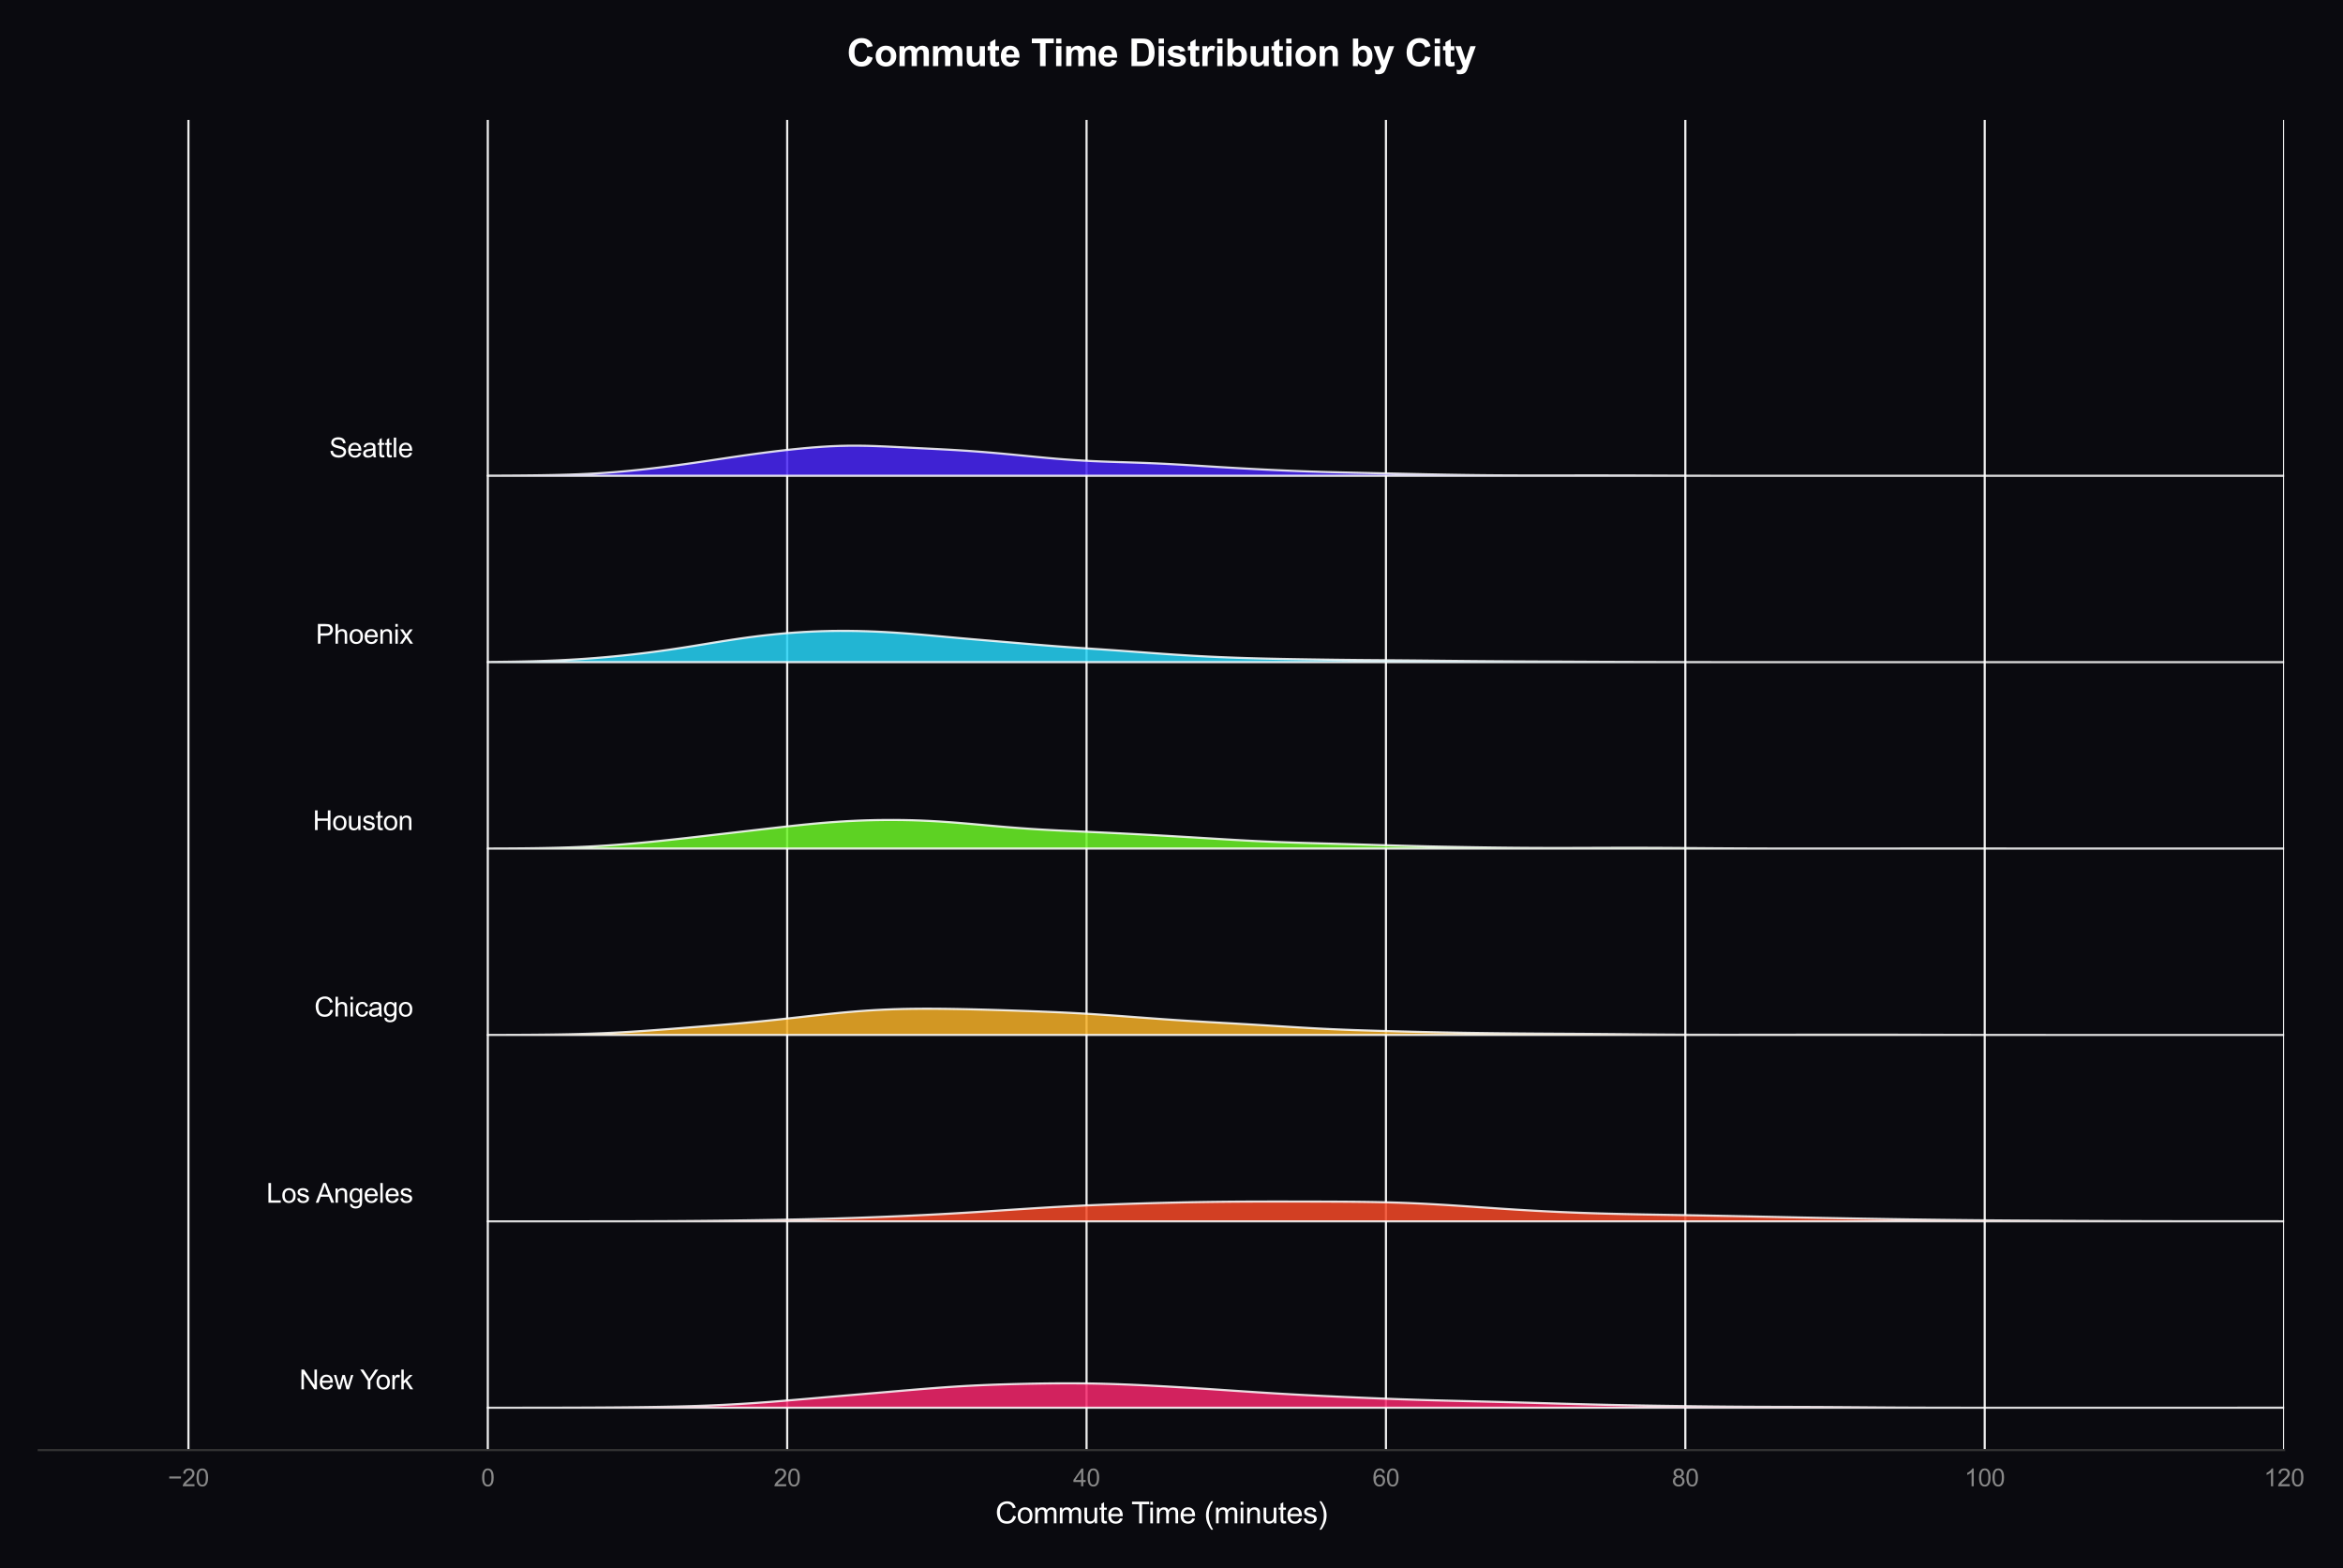
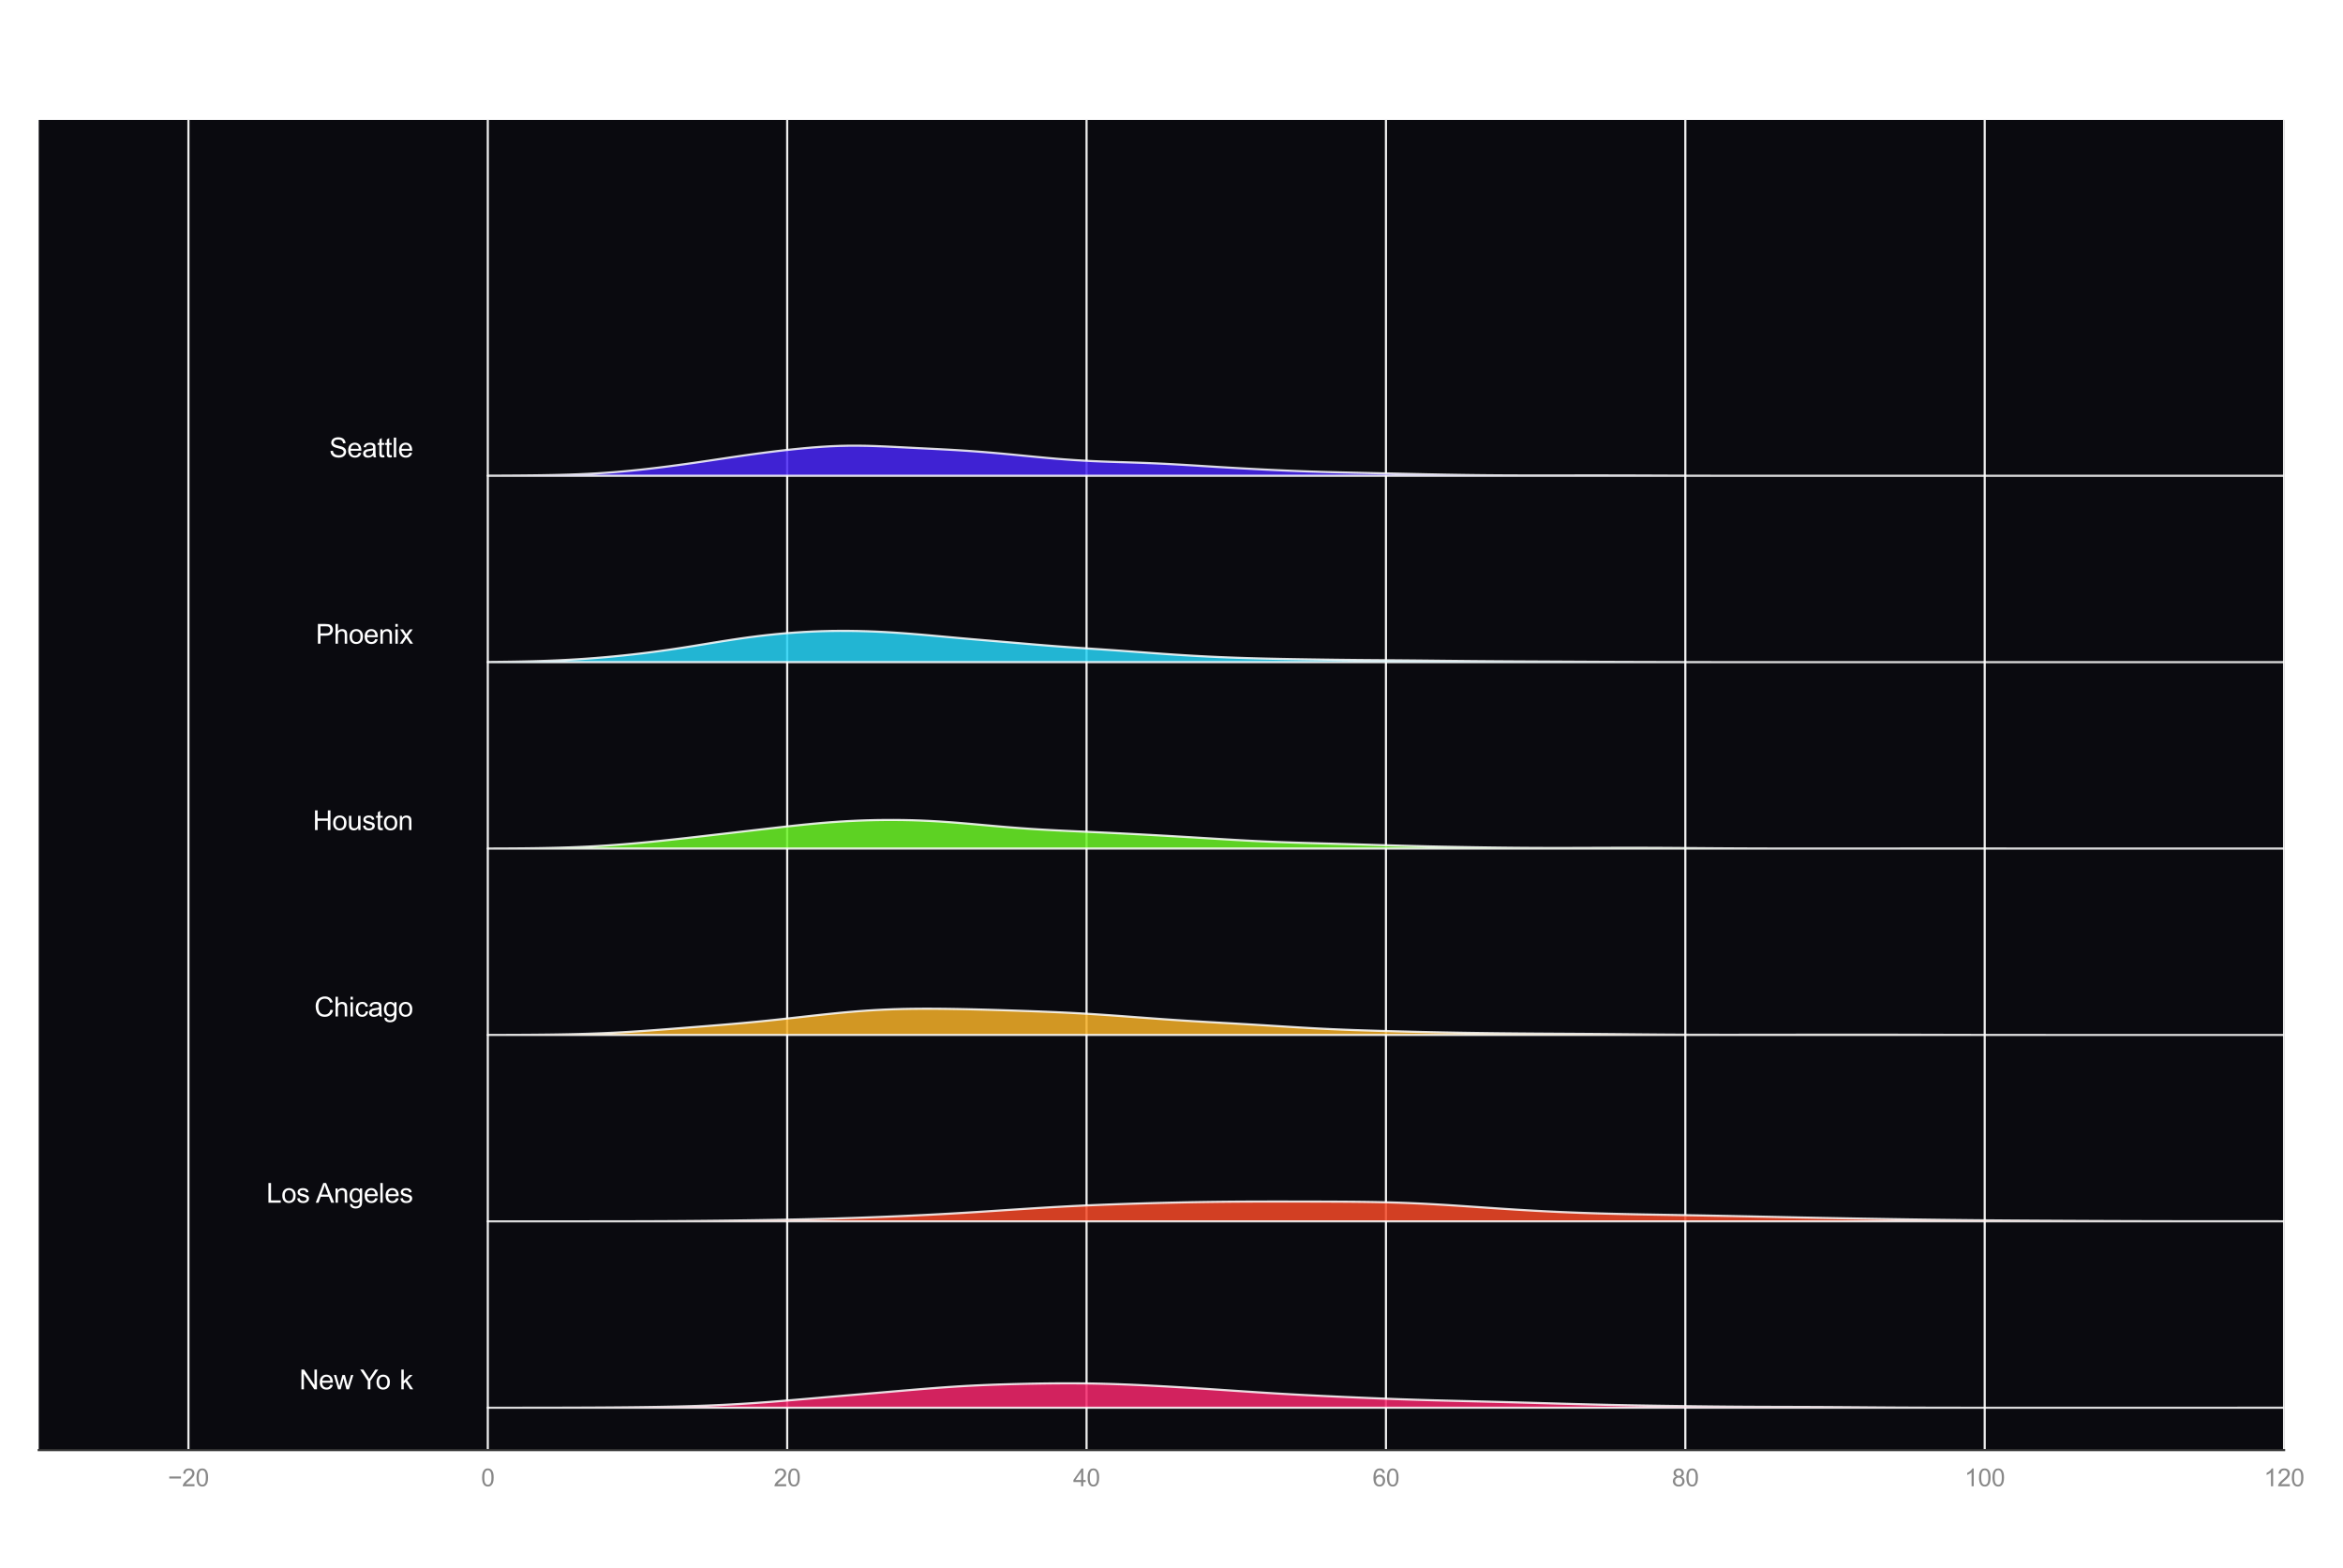
<svg xmlns="http://www.w3.org/2000/svg" xmlns:xlink="http://www.w3.org/1999/xlink" viewBox="0 0 871.237 583.145" version="1.1">
  <defs>
    <style type="text/css">*{stroke-linejoin: round; stroke-linecap: butt}</style>
  </defs>
  <g id="figure_1">
    <g id="patch_1">
-       <path d="M 0 583.145  L 871.237 583.145  L 871.237 0  L 0 0  z " style="fill: #0a0a0f" />
-     </g>
+       </g>
    <g id="axes_1">
      <g id="patch_2">
        <path d="M 14.4 539.192  L 849.33 539.192  L 849.33 44.592  L 14.4 44.592  z " style="fill: #0a0a0f" />
      </g>
      <g id="matplotlib.axis_1">
        <g id="xtick_1">
          <g id="line2d_1">
            <path d="M 70.062 539.192  L 70.062 44.592  " clip-path="url(#p011905b568)" style="fill: none; stroke: #eeeeee; stroke-width: 0.8; stroke-linecap: round" />
          </g>
          <g id="text_1">
            <g style="fill: #888888" transform="translate(62.429 552.634) scale(0.09 -0.09)">
              <defs>
                <path id="ArialMT-2212" d="M 3381 1997  L 356 1997  L 356 2522  L 3381 2522  L 3381 1997  z " transform="scale(0.016)" />
                <path id="ArialMT-32" d="M 3222 541  L 3222 0  L 194 0  Q 188 203 259 391  Q 375 700 629 1000  Q 884 1300 1366 1694  Q 2113 2306 2375 2664  Q 2638 3022 2638 3341  Q 2638 3675 2398 3904  Q 2159 4134 1775 4134  Q 1369 4134 1125 3890  Q 881 3647 878 3216  L 300 3275  Q 359 3922 746 4261  Q 1134 4600 1788 4600  Q 2447 4600 2831 4234  Q 3216 3869 3216 3328  Q 3216 3053 3103 2787  Q 2991 2522 2730 2228  Q 2469 1934 1863 1422  Q 1356 997 1212 845  Q 1069 694 975 541  L 3222 541  z " transform="scale(0.016)" />
                <path id="ArialMT-30" d="M 266 2259  Q 266 3072 433 3567  Q 600 4063 929 4331  Q 1259 4600 1759 4600  Q 2128 4600 2406 4451  Q 2684 4303 2865 4023  Q 3047 3744 3150 3342  Q 3253 2941 3253 2259  Q 3253 1453 3087 958  Q 2922 463 2592 192  Q 2263 -78 1759 -78  Q 1097 -78 719 397  Q 266 969 266 2259  z M 844 2259  Q 844 1131 1108 757  Q 1372 384 1759 384  Q 2147 384 2411 759  Q 2675 1134 2675 2259  Q 2675 3391 2411 3762  Q 2147 4134 1753 4134  Q 1366 4134 1134 3806  Q 844 3388 844 2259  z " transform="scale(0.016)" />
              </defs>
              <use xlink:href="#ArialMT-2212" />
              <use xlink:href="#ArialMT-32" transform="translate(58.398 0)" />
              <use xlink:href="#ArialMT-30" transform="translate(114.014 0)" />
            </g>
          </g>
        </g>
        <g id="xtick_2">
          <g id="line2d_2">
            <path d="M 181.386 539.192  L 181.386 44.592  " clip-path="url(#p011905b568)" style="fill: none; stroke: #eeeeee; stroke-width: 0.8; stroke-linecap: round" />
          </g>
          <g id="text_2">
            <g style="fill: #888888" transform="translate(178.884 552.634) scale(0.09 -0.09)">
              <use xlink:href="#ArialMT-30" />
            </g>
          </g>
        </g>
        <g id="xtick_3">
          <g id="line2d_3">
            <path d="M 292.71 539.192  L 292.71 44.592  " clip-path="url(#p011905b568)" style="fill: none; stroke: #eeeeee; stroke-width: 0.8; stroke-linecap: round" />
          </g>
          <g id="text_3">
            <g style="fill: #888888" transform="translate(287.705 552.634) scale(0.09 -0.09)">
              <use xlink:href="#ArialMT-32" />
              <use xlink:href="#ArialMT-30" transform="translate(55.615 0)" />
            </g>
          </g>
        </g>
        <g id="xtick_4">
          <g id="line2d_4">
            <path d="M 404.034 539.192  L 404.034 44.592  " clip-path="url(#p011905b568)" style="fill: none; stroke: #eeeeee; stroke-width: 0.8; stroke-linecap: round" />
          </g>
          <g id="text_4">
            <g style="fill: #888888" transform="translate(399.029 552.634) scale(0.09 -0.09)">
              <defs>
                <path id="ArialMT-34" d="M 2069 0  L 2069 1097  L 81 1097  L 81 1613  L 2172 4581  L 2631 4581  L 2631 1613  L 3250 1613  L 3250 1097  L 2631 1097  L 2631 0  L 2069 0  z M 2069 1613  L 2069 3678  L 634 1613  L 2069 1613  z " transform="scale(0.016)" />
              </defs>
              <use xlink:href="#ArialMT-34" />
              <use xlink:href="#ArialMT-30" transform="translate(55.615 0)" />
            </g>
          </g>
        </g>
        <g id="xtick_5">
          <g id="line2d_5">
            <path d="M 515.358 539.192  L 515.358 44.592  " clip-path="url(#p011905b568)" style="fill: none; stroke: #eeeeee; stroke-width: 0.8; stroke-linecap: round" />
          </g>
          <g id="text_5">
            <g style="fill: #888888" transform="translate(510.353 552.634) scale(0.09 -0.09)">
              <defs>
                <path id="ArialMT-36" d="M 3184 3459  L 2625 3416  Q 2550 3747 2413 3897  Q 2184 4138 1850 4138  Q 1581 4138 1378 3988  Q 1113 3794 959 3422  Q 806 3050 800 2363  Q 1003 2672 1297 2822  Q 1591 2972 1913 2972  Q 2475 2972 2870 2558  Q 3266 2144 3266 1488  Q 3266 1056 3080 686  Q 2894 316 2569 119  Q 2244 -78 1831 -78  Q 1128 -78 684 439  Q 241 956 241 2144  Q 241 3472 731 4075  Q 1159 4600 1884 4600  Q 2425 4600 2770 4297  Q 3116 3994 3184 3459  z M 888 1484  Q 888 1194 1011 928  Q 1134 663 1356 523  Q 1578 384 1822 384  Q 2178 384 2434 671  Q 2691 959 2691 1453  Q 2691 1928 2437 2201  Q 2184 2475 1800 2475  Q 1419 2475 1153 2201  Q 888 1928 888 1484  z " transform="scale(0.016)" />
              </defs>
              <use xlink:href="#ArialMT-36" />
              <use xlink:href="#ArialMT-30" transform="translate(55.615 0)" />
            </g>
          </g>
        </g>
        <g id="xtick_6">
          <g id="line2d_6">
            <path d="M 626.682 539.192  L 626.682 44.592  " clip-path="url(#p011905b568)" style="fill: none; stroke: #eeeeee; stroke-width: 0.8; stroke-linecap: round" />
          </g>
          <g id="text_6">
            <g style="fill: #888888" transform="translate(621.677 552.634) scale(0.09 -0.09)">
              <defs>
                <path id="ArialMT-38" d="M 1131 2484  Q 781 2613 612 2850  Q 444 3088 444 3419  Q 444 3919 803 4259  Q 1163 4600 1759 4600  Q 2359 4600 2725 4251  Q 3091 3903 3091 3403  Q 3091 3084 2923 2848  Q 2756 2613 2416 2484  Q 2838 2347 3058 2040  Q 3278 1734 3278 1309  Q 3278 722 2862 322  Q 2447 -78 1769 -78  Q 1091 -78 675 323  Q 259 725 259 1325  Q 259 1772 486 2073  Q 713 2375 1131 2484  z M 1019 3438  Q 1019 3113 1228 2906  Q 1438 2700 1772 2700  Q 2097 2700 2305 2904  Q 2513 3109 2513 3406  Q 2513 3716 2298 3927  Q 2084 4138 1766 4138  Q 1444 4138 1231 3931  Q 1019 3725 1019 3438  z M 838 1322  Q 838 1081 952 856  Q 1066 631 1291 507  Q 1516 384 1775 384  Q 2178 384 2440 643  Q 2703 903 2703 1303  Q 2703 1709 2433 1975  Q 2163 2241 1756 2241  Q 1359 2241 1098 1978  Q 838 1716 838 1322  z " transform="scale(0.016)" />
              </defs>
              <use xlink:href="#ArialMT-38" />
              <use xlink:href="#ArialMT-30" transform="translate(55.615 0)" />
            </g>
          </g>
        </g>
        <g id="xtick_7">
          <g id="line2d_7">
            <path d="M 738.006 539.192  L 738.006 44.592  " clip-path="url(#p011905b568)" style="fill: none; stroke: #eeeeee; stroke-width: 0.8; stroke-linecap: round" />
          </g>
          <g id="text_7">
            <g style="fill: #888888" transform="translate(730.499 552.634) scale(0.09 -0.09)">
              <defs>
                <path id="ArialMT-31" d="M 2384 0  L 1822 0  L 1822 3584  Q 1619 3391 1289 3197  Q 959 3003 697 2906  L 697 3450  Q 1169 3672 1522 3987  Q 1875 4303 2022 4600  L 2384 4600  L 2384 0  z " transform="scale(0.016)" />
              </defs>
              <use xlink:href="#ArialMT-31" />
              <use xlink:href="#ArialMT-30" transform="translate(55.615 0)" />
              <use xlink:href="#ArialMT-30" transform="translate(111.23 0)" />
            </g>
          </g>
        </g>
        <g id="xtick_8">
          <g id="line2d_8">
            <path d="M 849.33 539.192  L 849.33 44.592  " clip-path="url(#p011905b568)" style="fill: none; stroke: #eeeeee; stroke-width: 0.8; stroke-linecap: round" />
          </g>
          <g id="text_8">
            <g style="fill: #888888" transform="translate(841.823 552.634) scale(0.09 -0.09)">
              <use xlink:href="#ArialMT-31" />
              <use xlink:href="#ArialMT-32" transform="translate(55.615 0)" />
              <use xlink:href="#ArialMT-30" transform="translate(111.23 0)" />
            </g>
          </g>
        </g>
        <g id="text_9">
          <g style="fill: #ffffff" transform="translate(370.133 566.43) scale(0.11 -0.11)">
            <defs>
              <path id="ArialMT-43" d="M 3763 1606  L 4369 1453  Q 4178 706 3683 314  Q 3188 -78 2472 -78  Q 1731 -78 1267 223  Q 803 525 561 1097  Q 319 1669 319 2325  Q 319 3041 592 3573  Q 866 4106 1370 4382  Q 1875 4659 2481 4659  Q 3169 4659 3637 4309  Q 4106 3959 4291 3325  L 3694 3184  Q 3534 3684 3231 3912  Q 2928 4141 2469 4141  Q 1941 4141 1586 3887  Q 1231 3634 1087 3207  Q 944 2781 944 2328  Q 944 1744 1114 1308  Q 1284 872 1643 656  Q 2003 441 2422 441  Q 2931 441 3284 734  Q 3638 1028 3763 1606  z " transform="scale(0.016)" />
              <path id="ArialMT-6f" d="M 213 1659  Q 213 2581 725 3025  Q 1153 3394 1769 3394  Q 2453 3394 2887 2945  Q 3322 2497 3322 1706  Q 3322 1066 3130 698  Q 2938 331 2570 128  Q 2203 -75 1769 -75  Q 1072 -75 642 372  Q 213 819 213 1659  z M 791 1659  Q 791 1022 1069 705  Q 1347 388 1769 388  Q 2188 388 2466 706  Q 2744 1025 2744 1678  Q 2744 2294 2464 2611  Q 2184 2928 1769 2928  Q 1347 2928 1069 2612  Q 791 2297 791 1659  z " transform="scale(0.016)" />
              <path id="ArialMT-6d" d="M 422 0  L 422 3319  L 925 3319  L 925 2853  Q 1081 3097 1340 3245  Q 1600 3394 1931 3394  Q 2300 3394 2536 3241  Q 2772 3088 2869 2813  Q 3263 3394 3894 3394  Q 4388 3394 4653 3120  Q 4919 2847 4919 2278  L 4919 0  L 4359 0  L 4359 2091  Q 4359 2428 4304 2576  Q 4250 2725 4106 2815  Q 3963 2906 3769 2906  Q 3419 2906 3187 2673  Q 2956 2441 2956 1928  L 2956 0  L 2394 0  L 2394 2156  Q 2394 2531 2256 2718  Q 2119 2906 1806 2906  Q 1569 2906 1367 2781  Q 1166 2656 1075 2415  Q 984 2175 984 1722  L 984 0  L 422 0  z " transform="scale(0.016)" />
              <path id="ArialMT-75" d="M 2597 0  L 2597 488  Q 2209 -75 1544 -75  Q 1250 -75 995 37  Q 741 150 617 320  Q 494 491 444 738  Q 409 903 409 1263  L 409 3319  L 972 3319  L 972 1478  Q 972 1038 1006 884  Q 1059 663 1231 536  Q 1403 409 1656 409  Q 1909 409 2131 539  Q 2353 669 2445 892  Q 2538 1116 2538 1541  L 2538 3319  L 3100 3319  L 3100 0  L 2597 0  z " transform="scale(0.016)" />
              <path id="ArialMT-74" d="M 1650 503  L 1731 6  Q 1494 -44 1306 -44  Q 1000 -44 831 53  Q 663 150 594 308  Q 525 466 525 972  L 525 2881  L 113 2881  L 113 3319  L 525 3319  L 525 4141  L 1084 4478  L 1084 3319  L 1650 3319  L 1650 2881  L 1084 2881  L 1084 941  Q 1084 700 1114 631  Q 1144 563 1211 522  Q 1278 481 1403 481  Q 1497 481 1650 503  z " transform="scale(0.016)" />
              <path id="ArialMT-65" d="M 2694 1069  L 3275 997  Q 3138 488 2766 206  Q 2394 -75 1816 -75  Q 1088 -75 661 373  Q 234 822 234 1631  Q 234 2469 665 2931  Q 1097 3394 1784 3394  Q 2450 3394 2872 2941  Q 3294 2488 3294 1666  Q 3294 1616 3291 1516  L 816 1516  Q 847 969 1125 678  Q 1403 388 1819 388  Q 2128 388 2347 550  Q 2566 713 2694 1069  z M 847 1978  L 2700 1978  Q 2663 2397 2488 2606  Q 2219 2931 1791 2931  Q 1403 2931 1139 2672  Q 875 2413 847 1978  z " transform="scale(0.016)" />
              <path id="ArialMT-20" transform="scale(0.016)" />
              <path id="ArialMT-54" d="M 1659 0  L 1659 4041  L 150 4041  L 150 4581  L 3781 4581  L 3781 4041  L 2266 4041  L 2266 0  L 1659 0  z " transform="scale(0.016)" />
              <path id="ArialMT-69" d="M 425 3934  L 425 4581  L 988 4581  L 988 3934  L 425 3934  z M 425 0  L 425 3319  L 988 3319  L 988 0  L 425 0  z " transform="scale(0.016)" />
              <path id="ArialMT-28" d="M 1497 -1347  Q 1031 -759 709 28  Q 388 816 388 1659  Q 388 2403 628 3084  Q 909 3875 1497 4659  L 1900 4659  Q 1522 4009 1400 3731  Q 1209 3300 1100 2831  Q 966 2247 966 1656  Q 966 153 1900 -1347  L 1497 -1347  z " transform="scale(0.016)" />
              <path id="ArialMT-6e" d="M 422 0  L 422 3319  L 928 3319  L 928 2847  Q 1294 3394 1984 3394  Q 2284 3394 2536 3286  Q 2788 3178 2913 3003  Q 3038 2828 3088 2588  Q 3119 2431 3119 2041  L 3119 0  L 2556 0  L 2556 2019  Q 2556 2363 2490 2533  Q 2425 2703 2258 2804  Q 2091 2906 1866 2906  Q 1506 2906 1245 2678  Q 984 2450 984 1813  L 984 0  L 422 0  z " transform="scale(0.016)" />
              <path id="ArialMT-73" d="M 197 991  L 753 1078  Q 800 744 1014 566  Q 1228 388 1613 388  Q 2000 388 2187 545  Q 2375 703 2375 916  Q 2375 1106 2209 1216  Q 2094 1291 1634 1406  Q 1016 1563 777 1677  Q 538 1791 414 1992  Q 291 2194 291 2438  Q 291 2659 392 2848  Q 494 3038 669 3163  Q 800 3259 1026 3326  Q 1253 3394 1513 3394  Q 1903 3394 2198 3281  Q 2494 3169 2634 2976  Q 2775 2784 2828 2463  L 2278 2388  Q 2241 2644 2061 2787  Q 1881 2931 1553 2931  Q 1166 2931 1000 2803  Q 834 2675 834 2503  Q 834 2394 903 2306  Q 972 2216 1119 2156  Q 1203 2125 1616 2013  Q 2213 1853 2448 1751  Q 2684 1650 2818 1456  Q 2953 1263 2953 975  Q 2953 694 2789 445  Q 2625 197 2315 61  Q 2006 -75 1616 -75  Q 969 -75 630 194  Q 291 463 197 991  z " transform="scale(0.016)" />
              <path id="ArialMT-29" d="M 791 -1347  L 388 -1347  Q 1322 153 1322 1656  Q 1322 2244 1188 2822  Q 1081 3291 891 3722  Q 769 4003 388 4659  L 791 4659  Q 1378 3875 1659 3084  Q 1900 2403 1900 1659  Q 1900 816 1576 28  Q 1253 -759 791 -1347  z " transform="scale(0.016)" />
            </defs>
            <use xlink:href="#ArialMT-43" />
            <use xlink:href="#ArialMT-6f" transform="translate(72.217 0)" />
            <use xlink:href="#ArialMT-6d" transform="translate(127.832 0)" />
            <use xlink:href="#ArialMT-6d" transform="translate(211.133 0)" />
            <use xlink:href="#ArialMT-75" transform="translate(294.434 0)" />
            <use xlink:href="#ArialMT-74" transform="translate(350.049 0)" />
            <use xlink:href="#ArialMT-65" transform="translate(377.832 0)" />
            <use xlink:href="#ArialMT-20" transform="translate(433.447 0)" />
            <use xlink:href="#ArialMT-54" transform="translate(459.48 0)" />
            <use xlink:href="#ArialMT-69" transform="translate(516.814 0)" />
            <use xlink:href="#ArialMT-6d" transform="translate(539.031 0)" />
            <use xlink:href="#ArialMT-65" transform="translate(622.332 0)" />
            <use xlink:href="#ArialMT-20" transform="translate(677.947 0)" />
            <use xlink:href="#ArialMT-28" transform="translate(705.73 0)" />
            <use xlink:href="#ArialMT-6d" transform="translate(739.031 0)" />
            <use xlink:href="#ArialMT-69" transform="translate(822.332 0)" />
            <use xlink:href="#ArialMT-6e" transform="translate(844.549 0)" />
            <use xlink:href="#ArialMT-75" transform="translate(900.164 0)" />
            <use xlink:href="#ArialMT-74" transform="translate(955.779 0)" />
            <use xlink:href="#ArialMT-65" transform="translate(983.562 0)" />
            <use xlink:href="#ArialMT-73" transform="translate(1039.178 0)" />
            <use xlink:href="#ArialMT-29" transform="translate(1089.178 0)" />
          </g>
        </g>
      </g>
      <g id="matplotlib.axis_2" />
      <g id="FillBetweenPolyCollection_1">
        <defs>
          <path id="m6cff30b6c9" d="M 181.386 -59.707  L 181.386 -59.705  L 184.743 -59.705  L 188.099 -59.705  L 191.456 -59.705  L 194.812 -59.705  L 198.169 -59.705  L 201.525 -59.705  L 204.882 -59.705  L 208.238 -59.705  L 211.595 -59.705  L 214.951 -59.705  L 218.308 -59.705  L 221.664 -59.705  L 225.021 -59.705  L 228.377 -59.705  L 231.734 -59.705  L 235.09 -59.705  L 238.447 -59.705  L 241.803 -59.705  L 245.16 -59.705  L 248.516 -59.705  L 251.873 -59.705  L 255.229 -59.705  L 258.586 -59.705  L 261.942 -59.705  L 265.299 -59.705  L 268.655 -59.705  L 272.012 -59.705  L 275.368 -59.705  L 278.725 -59.705  L 282.081 -59.705  L 285.438 -59.705  L 288.794 -59.705  L 292.151 -59.705  L 295.507 -59.705  L 298.864 -59.705  L 302.22 -59.705  L 305.577 -59.705  L 308.933 -59.705  L 312.29 -59.705  L 315.646 -59.705  L 319.003 -59.705  L 322.359 -59.705  L 325.716 -59.705  L 329.072 -59.705  L 332.429 -59.705  L 335.785 -59.705  L 339.142 -59.705  L 342.498 -59.705  L 345.855 -59.705  L 349.211 -59.705  L 352.568 -59.705  L 355.924 -59.705  L 359.281 -59.705  L 362.637 -59.705  L 365.994 -59.705  L 369.35 -59.705  L 372.707 -59.705  L 376.063 -59.705  L 379.42 -59.705  L 382.776 -59.705  L 386.133 -59.705  L 389.489 -59.705  L 392.846 -59.705  L 396.202 -59.705  L 399.559 -59.705  L 402.915 -59.705  L 406.272 -59.705  L 409.628 -59.705  L 412.985 -59.705  L 416.341 -59.705  L 419.698 -59.705  L 423.054 -59.705  L 426.411 -59.705  L 429.767 -59.705  L 433.124 -59.705  L 436.48 -59.705  L 439.837 -59.705  L 443.193 -59.705  L 446.55 -59.705  L 449.906 -59.705  L 453.263 -59.705  L 456.619 -59.705  L 459.976 -59.705  L 463.332 -59.705  L 466.689 -59.705  L 470.045 -59.705  L 473.402 -59.705  L 476.758 -59.705  L 480.115 -59.705  L 483.471 -59.705  L 486.828 -59.705  L 490.184 -59.705  L 493.541 -59.705  L 496.897 -59.705  L 500.254 -59.705  L 503.61 -59.705  L 506.967 -59.705  L 510.323 -59.705  L 513.68 -59.705  L 517.036 -59.705  L 520.393 -59.705  L 523.749 -59.705  L 527.106 -59.705  L 530.462 -59.705  L 533.819 -59.705  L 537.175 -59.705  L 540.532 -59.705  L 543.888 -59.705  L 547.245 -59.705  L 550.601 -59.705  L 553.958 -59.705  L 557.314 -59.705  L 560.671 -59.705  L 564.027 -59.705  L 567.384 -59.705  L 570.74 -59.705  L 574.097 -59.705  L 577.453 -59.705  L 580.81 -59.705  L 584.166 -59.705  L 587.523 -59.705  L 590.879 -59.705  L 594.236 -59.705  L 597.592 -59.705  L 600.949 -59.705  L 604.305 -59.705  L 607.662 -59.705  L 611.018 -59.705  L 614.375 -59.705  L 617.731 -59.705  L 621.088 -59.705  L 624.444 -59.705  L 627.801 -59.705  L 631.157 -59.705  L 634.514 -59.705  L 637.87 -59.705  L 641.227 -59.705  L 644.583 -59.705  L 647.94 -59.705  L 651.296 -59.705  L 654.653 -59.705  L 658.009 -59.705  L 661.366 -59.705  L 664.722 -59.705  L 668.079 -59.705  L 671.435 -59.705  L 674.792 -59.705  L 678.148 -59.705  L 681.505 -59.705  L 684.861 -59.705  L 688.218 -59.705  L 691.574 -59.705  L 694.931 -59.705  L 698.287 -59.705  L 701.644 -59.705  L 705 -59.705  L 708.357 -59.705  L 711.713 -59.705  L 715.07 -59.705  L 718.426 -59.705  L 721.783 -59.705  L 725.139 -59.705  L 728.496 -59.705  L 731.852 -59.705  L 735.209 -59.705  L 738.565 -59.705  L 741.922 -59.705  L 745.278 -59.705  L 748.635 -59.705  L 751.991 -59.705  L 755.348 -59.705  L 758.704 -59.705  L 762.061 -59.705  L 765.417 -59.705  L 768.774 -59.705  L 772.13 -59.705  L 775.487 -59.705  L 778.843 -59.705  L 782.2 -59.705  L 785.556 -59.705  L 788.913 -59.705  L 792.269 -59.705  L 795.626 -59.705  L 798.982 -59.705  L 802.339 -59.705  L 805.695 -59.705  L 809.052 -59.705  L 812.408 -59.705  L 815.765 -59.705  L 819.121 -59.705  L 822.478 -59.705  L 825.834 -59.705  L 829.191 -59.705  L 832.547 -59.705  L 835.904 -59.705  L 839.26 -59.705  L 842.617 -59.705  L 845.973 -59.705  L 849.33 -59.705  L 849.33 -59.727  L 849.33 -59.727  L 845.973 -59.723  L 842.617 -59.72  L 839.26 -59.717  L 835.904 -59.714  L 832.547 -59.712  L 829.191 -59.71  L 825.834 -59.709  L 822.478 -59.708  L 819.121 -59.707  L 815.765 -59.706  L 812.408 -59.706  L 809.052 -59.706  L 805.695 -59.705  L 802.339 -59.705  L 798.982 -59.705  L 795.626 -59.705  L 792.269 -59.705  L 788.913 -59.705  L 785.556 -59.705  L 782.2 -59.705  L 778.843 -59.705  L 775.487 -59.705  L 772.13 -59.705  L 768.774 -59.705  L 765.417 -59.705  L 762.061 -59.705  L 758.704 -59.705  L 755.348 -59.705  L 751.991 -59.705  L 748.635 -59.706  L 745.278 -59.706  L 741.922 -59.706  L 738.565 -59.707  L 735.209 -59.708  L 731.852 -59.71  L 728.496 -59.713  L 725.139 -59.716  L 721.783 -59.721  L 718.426 -59.728  L 715.07 -59.738  L 711.713 -59.749  L 708.357 -59.764  L 705 -59.781  L 701.644 -59.801  L 698.287 -59.824  L 694.931 -59.848  L 691.574 -59.874  L 688.218 -59.899  L 684.861 -59.924  L 681.505 -59.946  L 678.148 -59.967  L 674.792 -59.984  L 671.435 -59.999  L 668.079 -60.01  L 664.722 -60.02  L 661.366 -60.029  L 658.009 -60.039  L 654.653 -60.051  L 651.296 -60.065  L 647.94 -60.084  L 644.583 -60.107  L 641.227 -60.135  L 637.87 -60.167  L 634.514 -60.204  L 631.157 -60.244  L 627.801 -60.287  L 624.444 -60.332  L 621.088 -60.379  L 617.731 -60.428  L 614.375 -60.48  L 611.018 -60.534  L 607.662 -60.591  L 604.305 -60.653  L 600.949 -60.719  L 597.592 -60.79  L 594.236 -60.867  L 590.879 -60.948  L 587.523 -61.034  L 584.166 -61.124  L 580.81 -61.216  L 577.453 -61.311  L 574.097 -61.406  L 570.74 -61.502  L 567.384 -61.597  L 564.027 -61.69  L 560.671 -61.78  L 557.314 -61.868  L 553.958 -61.954  L 550.601 -62.037  L 547.245 -62.119  L 543.888 -62.2  L 540.532 -62.283  L 537.175 -62.368  L 533.819 -62.458  L 530.462 -62.553  L 527.106 -62.655  L 523.749 -62.765  L 520.393 -62.881  L 517.036 -63.005  L 513.68 -63.136  L 510.323 -63.272  L 506.967 -63.413  L 503.61 -63.558  L 500.254 -63.706  L 496.897 -63.858  L 493.541 -64.015  L 490.184 -64.176  L 486.828 -64.343  L 483.471 -64.517  L 480.115 -64.7  L 476.758 -64.891  L 473.402 -65.091  L 470.045 -65.299  L 466.689 -65.515  L 463.332 -65.737  L 459.976 -65.961  L 456.619 -66.187  L 453.263 -66.412  L 449.906 -66.633  L 446.55 -66.849  L 443.193 -67.059  L 439.837 -67.263  L 436.48 -67.46  L 433.124 -67.649  L 429.767 -67.83  L 426.411 -68.001  L 423.054 -68.162  L 419.698 -68.309  L 416.341 -68.44  L 412.985 -68.553  L 409.628 -68.646  L 406.272 -68.716  L 402.915 -68.764  L 399.559 -68.789  L 396.202 -68.793  L 392.846 -68.778  L 389.489 -68.746  L 386.133 -68.7  L 382.776 -68.64  L 379.42 -68.568  L 376.063 -68.484  L 372.707 -68.386  L 369.35 -68.273  L 365.994 -68.141  L 362.637 -67.989  L 359.281 -67.816  L 355.924 -67.619  L 352.568 -67.4  L 349.211 -67.162  L 345.855 -66.905  L 342.498 -66.636  L 339.142 -66.356  L 335.785 -66.071  L 332.429 -65.784  L 329.072 -65.496  L 325.716 -65.21  L 322.359 -64.925  L 319.003 -64.641  L 315.646 -64.357  L 312.29 -64.072  L 308.933 -63.785  L 305.577 -63.496  L 302.22 -63.206  L 298.864 -62.917  L 295.507 -62.63  L 292.151 -62.349  L 288.794 -62.076  L 285.438 -61.815  L 282.081 -61.568  L 278.725 -61.338  L 275.368 -61.126  L 272.012 -60.934  L 268.655 -60.761  L 265.299 -60.608  L 261.942 -60.473  L 258.586 -60.356  L 255.229 -60.254  L 251.873 -60.167  L 248.516 -60.092  L 245.16 -60.029  L 241.803 -59.975  L 238.447 -59.929  L 235.09 -59.889  L 231.734 -59.856  L 228.377 -59.828  L 225.021 -59.804  L 221.664 -59.784  L 218.308 -59.767  L 214.951 -59.753  L 211.595 -59.742  L 208.238 -59.733  L 204.882 -59.725  L 201.525 -59.72  L 198.169 -59.716  L 194.812 -59.712  L 191.456 -59.71  L 188.099 -59.708  L 184.743 -59.707  L 181.386 -59.707  z " style="stroke: #ffffff; stroke-opacity: 0.85; stroke-width: 0.8" />
        </defs>
        <g clip-path="url(#p011905b568)">
          <use xlink:href="#m6cff30b6c9" x="0" y="583.145" style="fill: #f5276c; fill-opacity: 0.85; stroke: #ffffff; stroke-opacity: 0.85; stroke-width: 0.8" />
        </g>
      </g>
      <g id="FillBetweenPolyCollection_2">
        <defs>
          <path id="maacc117234" d="M 181.386 -129.012  L 181.386 -129.012  L 184.743 -129.012  L 188.099 -129.012  L 191.456 -129.012  L 194.812 -129.012  L 198.169 -129.012  L 201.525 -129.012  L 204.882 -129.012  L 208.238 -129.012  L 211.595 -129.012  L 214.951 -129.012  L 218.308 -129.012  L 221.664 -129.012  L 225.021 -129.012  L 228.377 -129.012  L 231.734 -129.012  L 235.09 -129.012  L 238.447 -129.012  L 241.803 -129.012  L 245.16 -129.012  L 248.516 -129.012  L 251.873 -129.012  L 255.229 -129.012  L 258.586 -129.012  L 261.942 -129.012  L 265.299 -129.012  L 268.655 -129.012  L 272.012 -129.012  L 275.368 -129.012  L 278.725 -129.012  L 282.081 -129.012  L 285.438 -129.012  L 288.794 -129.012  L 292.151 -129.012  L 295.507 -129.012  L 298.864 -129.012  L 302.22 -129.012  L 305.577 -129.012  L 308.933 -129.012  L 312.29 -129.012  L 315.646 -129.012  L 319.003 -129.012  L 322.359 -129.012  L 325.716 -129.012  L 329.072 -129.012  L 332.429 -129.012  L 335.785 -129.012  L 339.142 -129.012  L 342.498 -129.012  L 345.855 -129.012  L 349.211 -129.012  L 352.568 -129.012  L 355.924 -129.012  L 359.281 -129.012  L 362.637 -129.012  L 365.994 -129.012  L 369.35 -129.012  L 372.707 -129.012  L 376.063 -129.012  L 379.42 -129.012  L 382.776 -129.012  L 386.133 -129.012  L 389.489 -129.012  L 392.846 -129.012  L 396.202 -129.012  L 399.559 -129.012  L 402.915 -129.012  L 406.272 -129.012  L 409.628 -129.012  L 412.985 -129.012  L 416.341 -129.012  L 419.698 -129.012  L 423.054 -129.012  L 426.411 -129.012  L 429.767 -129.012  L 433.124 -129.012  L 436.48 -129.012  L 439.837 -129.012  L 443.193 -129.012  L 446.55 -129.012  L 449.906 -129.012  L 453.263 -129.012  L 456.619 -129.012  L 459.976 -129.012  L 463.332 -129.012  L 466.689 -129.012  L 470.045 -129.012  L 473.402 -129.012  L 476.758 -129.012  L 480.115 -129.012  L 483.471 -129.012  L 486.828 -129.012  L 490.184 -129.012  L 493.541 -129.012  L 496.897 -129.012  L 500.254 -129.012  L 503.61 -129.012  L 506.967 -129.012  L 510.323 -129.012  L 513.68 -129.012  L 517.036 -129.012  L 520.393 -129.012  L 523.749 -129.012  L 527.106 -129.012  L 530.462 -129.012  L 533.819 -129.012  L 537.175 -129.012  L 540.532 -129.012  L 543.888 -129.012  L 547.245 -129.012  L 550.601 -129.012  L 553.958 -129.012  L 557.314 -129.012  L 560.671 -129.012  L 564.027 -129.012  L 567.384 -129.012  L 570.74 -129.012  L 574.097 -129.012  L 577.453 -129.012  L 580.81 -129.012  L 584.166 -129.012  L 587.523 -129.012  L 590.879 -129.012  L 594.236 -129.012  L 597.592 -129.012  L 600.949 -129.012  L 604.305 -129.012  L 607.662 -129.012  L 611.018 -129.012  L 614.375 -129.012  L 617.731 -129.012  L 621.088 -129.012  L 624.444 -129.012  L 627.801 -129.012  L 631.157 -129.012  L 634.514 -129.012  L 637.87 -129.012  L 641.227 -129.012  L 644.583 -129.012  L 647.94 -129.012  L 651.296 -129.012  L 654.653 -129.012  L 658.009 -129.012  L 661.366 -129.012  L 664.722 -129.012  L 668.079 -129.012  L 671.435 -129.012  L 674.792 -129.012  L 678.148 -129.012  L 681.505 -129.012  L 684.861 -129.012  L 688.218 -129.012  L 691.574 -129.012  L 694.931 -129.012  L 698.287 -129.012  L 701.644 -129.012  L 705 -129.012  L 708.357 -129.012  L 711.713 -129.012  L 715.07 -129.012  L 718.426 -129.012  L 721.783 -129.012  L 725.139 -129.012  L 728.496 -129.012  L 731.852 -129.012  L 735.209 -129.012  L 738.565 -129.012  L 741.922 -129.012  L 745.278 -129.012  L 748.635 -129.012  L 751.991 -129.012  L 755.348 -129.012  L 758.704 -129.012  L 762.061 -129.012  L 765.417 -129.012  L 768.774 -129.012  L 772.13 -129.012  L 775.487 -129.012  L 778.843 -129.012  L 782.2 -129.012  L 785.556 -129.012  L 788.913 -129.012  L 792.269 -129.012  L 795.626 -129.012  L 798.982 -129.012  L 802.339 -129.012  L 805.695 -129.012  L 809.052 -129.012  L 812.408 -129.012  L 815.765 -129.012  L 819.121 -129.012  L 822.478 -129.012  L 825.834 -129.012  L 829.191 -129.012  L 832.547 -129.012  L 835.904 -129.012  L 839.26 -129.012  L 842.617 -129.012  L 845.973 -129.012  L 849.33 -129.012  L 849.33 -129.038  L 849.33 -129.038  L 845.973 -129.04  L 842.617 -129.043  L 839.26 -129.044  L 835.904 -129.046  L 832.547 -129.047  L 829.191 -129.048  L 825.834 -129.05  L 822.478 -129.051  L 819.121 -129.052  L 815.765 -129.054  L 812.408 -129.057  L 809.052 -129.061  L 805.695 -129.066  L 802.339 -129.072  L 798.982 -129.079  L 795.626 -129.087  L 792.269 -129.097  L 788.913 -129.108  L 785.556 -129.12  L 782.2 -129.133  L 778.843 -129.146  L 775.487 -129.161  L 772.13 -129.177  L 768.774 -129.193  L 765.417 -129.211  L 762.061 -129.229  L 758.704 -129.247  L 755.348 -129.267  L 751.991 -129.289  L 748.635 -129.311  L 745.278 -129.335  L 741.922 -129.362  L 738.565 -129.39  L 735.209 -129.421  L 731.852 -129.454  L 728.496 -129.49  L 725.139 -129.529  L 721.783 -129.571  L 718.426 -129.614  L 715.07 -129.661  L 711.713 -129.709  L 708.357 -129.759  L 705 -129.811  L 701.644 -129.864  L 698.287 -129.919  L 694.931 -129.975  L 691.574 -130.033  L 688.218 -130.092  L 684.861 -130.153  L 681.505 -130.216  L 678.148 -130.28  L 674.792 -130.346  L 671.435 -130.414  L 668.079 -130.483  L 664.722 -130.554  L 661.366 -130.625  L 658.009 -130.696  L 654.653 -130.768  L 651.296 -130.839  L 647.94 -130.908  L 644.583 -130.977  L 641.227 -131.043  L 637.87 -131.108  L 634.514 -131.17  L 631.157 -131.231  L 627.801 -131.29  L 624.444 -131.347  L 621.088 -131.404  L 617.731 -131.462  L 614.375 -131.521  L 611.018 -131.582  L 607.662 -131.648  L 604.305 -131.719  L 600.949 -131.796  L 597.592 -131.882  L 594.236 -131.976  L 590.879 -132.081  L 587.523 -132.196  L 584.166 -132.324  L 580.81 -132.464  L 577.453 -132.617  L 574.097 -132.782  L 570.74 -132.961  L 567.384 -133.151  L 564.027 -133.353  L 560.671 -133.565  L 557.314 -133.785  L 553.958 -134.012  L 550.601 -134.242  L 547.245 -134.473  L 543.888 -134.7  L 540.532 -134.922  L 537.175 -135.134  L 533.819 -135.332  L 530.462 -135.515  L 527.106 -135.679  L 523.749 -135.824  L 520.393 -135.948  L 517.036 -136.052  L 513.68 -136.136  L 510.323 -136.202  L 506.967 -136.253  L 503.61 -136.291  L 500.254 -136.318  L 496.897 -136.337  L 493.541 -136.351  L 490.184 -136.361  L 486.828 -136.369  L 483.471 -136.376  L 480.115 -136.38  L 476.758 -136.383  L 473.402 -136.383  L 470.045 -136.38  L 466.689 -136.372  L 463.332 -136.359  L 459.976 -136.339  L 456.619 -136.312  L 453.263 -136.277  L 449.906 -136.235  L 446.55 -136.185  L 443.193 -136.127  L 439.837 -136.062  L 436.48 -135.99  L 433.124 -135.912  L 429.767 -135.827  L 426.411 -135.736  L 423.054 -135.638  L 419.698 -135.533  L 416.341 -135.422  L 412.985 -135.302  L 409.628 -135.173  L 406.272 -135.035  L 402.915 -134.886  L 399.559 -134.727  L 396.202 -134.556  L 392.846 -134.373  L 389.489 -134.18  L 386.133 -133.978  L 382.776 -133.767  L 379.42 -133.55  L 376.063 -133.329  L 372.707 -133.106  L 369.35 -132.884  L 365.994 -132.664  L 362.637 -132.45  L 359.281 -132.242  L 355.924 -132.042  L 352.568 -131.849  L 349.211 -131.666  L 345.855 -131.49  L 342.498 -131.322  L 339.142 -131.162  L 335.785 -131.009  L 332.429 -130.862  L 329.072 -130.722  L 325.716 -130.589  L 322.359 -130.462  L 319.003 -130.342  L 315.646 -130.23  L 312.29 -130.124  L 308.933 -130.026  L 305.577 -129.934  L 302.22 -129.85  L 298.864 -129.771  L 295.507 -129.699  L 292.151 -129.631  L 288.794 -129.569  L 285.438 -129.51  L 282.081 -129.454  L 278.725 -129.402  L 275.368 -129.353  L 272.012 -129.308  L 268.655 -129.265  L 265.299 -129.226  L 261.942 -129.191  L 258.586 -129.16  L 255.229 -129.132  L 251.873 -129.108  L 248.516 -129.087  L 245.16 -129.07  L 241.803 -129.056  L 238.447 -129.045  L 235.09 -129.036  L 231.734 -129.03  L 228.377 -129.025  L 225.021 -129.021  L 221.664 -129.018  L 218.308 -129.016  L 214.951 -129.015  L 211.595 -129.014  L 208.238 -129.013  L 204.882 -129.013  L 201.525 -129.013  L 198.169 -129.012  L 194.812 -129.012  L 191.456 -129.012  L 188.099 -129.012  L 184.743 -129.012  L 181.386 -129.012  z " style="stroke: #ffffff; stroke-opacity: 0.85; stroke-width: 0.8" />
        </defs>
        <g clip-path="url(#p011905b568)">
          <use xlink:href="#maacc117234" x="0" y="583.145" style="fill: #f54927; fill-opacity: 0.85; stroke: #ffffff; stroke-opacity: 0.85; stroke-width: 0.8" />
        </g>
      </g>
      <g id="FillBetweenPolyCollection_3">
        <defs>
          <path id="m11fc576d03" d="M 181.386 -198.329  L 181.386 -198.319  L 184.743 -198.319  L 188.099 -198.319  L 191.456 -198.319  L 194.812 -198.319  L 198.169 -198.319  L 201.525 -198.319  L 204.882 -198.319  L 208.238 -198.319  L 211.595 -198.319  L 214.951 -198.319  L 218.308 -198.319  L 221.664 -198.319  L 225.021 -198.319  L 228.377 -198.319  L 231.734 -198.319  L 235.09 -198.319  L 238.447 -198.319  L 241.803 -198.319  L 245.16 -198.319  L 248.516 -198.319  L 251.873 -198.319  L 255.229 -198.319  L 258.586 -198.319  L 261.942 -198.319  L 265.299 -198.319  L 268.655 -198.319  L 272.012 -198.319  L 275.368 -198.319  L 278.725 -198.319  L 282.081 -198.319  L 285.438 -198.319  L 288.794 -198.319  L 292.151 -198.319  L 295.507 -198.319  L 298.864 -198.319  L 302.22 -198.319  L 305.577 -198.319  L 308.933 -198.319  L 312.29 -198.319  L 315.646 -198.319  L 319.003 -198.319  L 322.359 -198.319  L 325.716 -198.319  L 329.072 -198.319  L 332.429 -198.319  L 335.785 -198.319  L 339.142 -198.319  L 342.498 -198.319  L 345.855 -198.319  L 349.211 -198.319  L 352.568 -198.319  L 355.924 -198.319  L 359.281 -198.319  L 362.637 -198.319  L 365.994 -198.319  L 369.35 -198.319  L 372.707 -198.319  L 376.063 -198.319  L 379.42 -198.319  L 382.776 -198.319  L 386.133 -198.319  L 389.489 -198.319  L 392.846 -198.319  L 396.202 -198.319  L 399.559 -198.319  L 402.915 -198.319  L 406.272 -198.319  L 409.628 -198.319  L 412.985 -198.319  L 416.341 -198.319  L 419.698 -198.319  L 423.054 -198.319  L 426.411 -198.319  L 429.767 -198.319  L 433.124 -198.319  L 436.48 -198.319  L 439.837 -198.319  L 443.193 -198.319  L 446.55 -198.319  L 449.906 -198.319  L 453.263 -198.319  L 456.619 -198.319  L 459.976 -198.319  L 463.332 -198.319  L 466.689 -198.319  L 470.045 -198.319  L 473.402 -198.319  L 476.758 -198.319  L 480.115 -198.319  L 483.471 -198.319  L 486.828 -198.319  L 490.184 -198.319  L 493.541 -198.319  L 496.897 -198.319  L 500.254 -198.319  L 503.61 -198.319  L 506.967 -198.319  L 510.323 -198.319  L 513.68 -198.319  L 517.036 -198.319  L 520.393 -198.319  L 523.749 -198.319  L 527.106 -198.319  L 530.462 -198.319  L 533.819 -198.319  L 537.175 -198.319  L 540.532 -198.319  L 543.888 -198.319  L 547.245 -198.319  L 550.601 -198.319  L 553.958 -198.319  L 557.314 -198.319  L 560.671 -198.319  L 564.027 -198.319  L 567.384 -198.319  L 570.74 -198.319  L 574.097 -198.319  L 577.453 -198.319  L 580.81 -198.319  L 584.166 -198.319  L 587.523 -198.319  L 590.879 -198.319  L 594.236 -198.319  L 597.592 -198.319  L 600.949 -198.319  L 604.305 -198.319  L 607.662 -198.319  L 611.018 -198.319  L 614.375 -198.319  L 617.731 -198.319  L 621.088 -198.319  L 624.444 -198.319  L 627.801 -198.319  L 631.157 -198.319  L 634.514 -198.319  L 637.87 -198.319  L 641.227 -198.319  L 644.583 -198.319  L 647.94 -198.319  L 651.296 -198.319  L 654.653 -198.319  L 658.009 -198.319  L 661.366 -198.319  L 664.722 -198.319  L 668.079 -198.319  L 671.435 -198.319  L 674.792 -198.319  L 678.148 -198.319  L 681.505 -198.319  L 684.861 -198.319  L 688.218 -198.319  L 691.574 -198.319  L 694.931 -198.319  L 698.287 -198.319  L 701.644 -198.319  L 705 -198.319  L 708.357 -198.319  L 711.713 -198.319  L 715.07 -198.319  L 718.426 -198.319  L 721.783 -198.319  L 725.139 -198.319  L 728.496 -198.319  L 731.852 -198.319  L 735.209 -198.319  L 738.565 -198.319  L 741.922 -198.319  L 745.278 -198.319  L 748.635 -198.319  L 751.991 -198.319  L 755.348 -198.319  L 758.704 -198.319  L 762.061 -198.319  L 765.417 -198.319  L 768.774 -198.319  L 772.13 -198.319  L 775.487 -198.319  L 778.843 -198.319  L 782.2 -198.319  L 785.556 -198.319  L 788.913 -198.319  L 792.269 -198.319  L 795.626 -198.319  L 798.982 -198.319  L 802.339 -198.319  L 805.695 -198.319  L 809.052 -198.319  L 812.408 -198.319  L 815.765 -198.319  L 819.121 -198.319  L 822.478 -198.319  L 825.834 -198.319  L 829.191 -198.319  L 832.547 -198.319  L 835.904 -198.319  L 839.26 -198.319  L 842.617 -198.319  L 845.973 -198.319  L 849.33 -198.319  L 849.33 -198.319  L 849.33 -198.319  L 845.973 -198.319  L 842.617 -198.319  L 839.26 -198.319  L 835.904 -198.319  L 832.547 -198.319  L 829.191 -198.319  L 825.834 -198.319  L 822.478 -198.319  L 819.121 -198.319  L 815.765 -198.319  L 812.408 -198.319  L 809.052 -198.319  L 805.695 -198.319  L 802.339 -198.319  L 798.982 -198.319  L 795.626 -198.319  L 792.269 -198.319  L 788.913 -198.319  L 785.556 -198.319  L 782.2 -198.319  L 778.843 -198.319  L 775.487 -198.319  L 772.13 -198.319  L 768.774 -198.319  L 765.417 -198.32  L 762.061 -198.32  L 758.704 -198.321  L 755.348 -198.321  L 751.991 -198.323  L 748.635 -198.324  L 745.278 -198.327  L 741.922 -198.33  L 738.565 -198.334  L 735.209 -198.339  L 731.852 -198.345  L 728.496 -198.353  L 725.139 -198.361  L 721.783 -198.369  L 718.426 -198.379  L 715.07 -198.388  L 711.713 -198.398  L 708.357 -198.407  L 705 -198.415  L 701.644 -198.422  L 698.287 -198.427  L 694.931 -198.431  L 691.574 -198.434  L 688.218 -198.434  L 684.861 -198.433  L 681.505 -198.431  L 678.148 -198.427  L 674.792 -198.423  L 671.435 -198.418  L 668.079 -198.413  L 664.722 -198.408  L 661.366 -198.404  L 658.009 -198.399  L 654.653 -198.396  L 651.296 -198.393  L 647.94 -198.39  L 644.583 -198.389  L 641.227 -198.389  L 637.87 -198.391  L 634.514 -198.395  L 631.157 -198.402  L 627.801 -198.413  L 624.444 -198.428  L 621.088 -198.446  L 617.731 -198.469  L 614.375 -198.496  L 611.018 -198.525  L 607.662 -198.556  L 604.305 -198.588  L 600.949 -198.619  L 597.592 -198.649  L 594.236 -198.677  L 590.879 -198.703  L 587.523 -198.726  L 584.166 -198.747  L 580.81 -198.767  L 577.453 -198.786  L 574.097 -198.807  L 570.74 -198.829  L 567.384 -198.854  L 564.027 -198.882  L 560.671 -198.914  L 557.314 -198.949  L 553.958 -198.988  L 550.601 -199.032  L 547.245 -199.079  L 543.888 -199.131  L 540.532 -199.188  L 537.175 -199.251  L 533.819 -199.319  L 530.462 -199.392  L 527.106 -199.471  L 523.749 -199.554  L 520.393 -199.64  L 517.036 -199.73  L 513.68 -199.824  L 510.323 -199.922  L 506.967 -200.026  L 503.61 -200.139  L 500.254 -200.263  L 496.897 -200.401  L 493.541 -200.553  L 490.184 -200.72  L 486.828 -200.902  L 483.471 -201.095  L 480.115 -201.297  L 476.758 -201.505  L 473.402 -201.714  L 470.045 -201.921  L 466.689 -202.124  L 463.332 -202.322  L 459.976 -202.516  L 456.619 -202.707  L 453.263 -202.896  L 449.906 -203.086  L 446.55 -203.281  L 443.193 -203.484  L 439.837 -203.695  L 436.48 -203.917  L 433.124 -204.149  L 429.767 -204.39  L 426.411 -204.637  L 423.054 -204.888  L 419.698 -205.139  L 416.341 -205.387  L 412.985 -205.627  L 409.628 -205.857  L 406.272 -206.073  L 402.915 -206.275  L 399.559 -206.461  L 396.202 -206.631  L 392.846 -206.788  L 389.489 -206.931  L 386.133 -207.065  L 382.776 -207.19  L 379.42 -207.309  L 376.063 -207.422  L 372.707 -207.531  L 369.35 -207.635  L 365.994 -207.733  L 362.637 -207.823  L 359.281 -207.903  L 355.924 -207.971  L 352.568 -208.026  L 349.211 -208.064  L 345.855 -208.082  L 342.498 -208.078  L 339.142 -208.048  L 335.785 -207.988  L 332.429 -207.893  L 329.072 -207.762  L 325.716 -207.593  L 322.359 -207.384  L 319.003 -207.138  L 315.646 -206.858  L 312.29 -206.547  L 308.933 -206.211  L 305.577 -205.857  L 302.22 -205.49  L 298.864 -205.115  L 295.507 -204.74  L 292.151 -204.368  L 288.794 -204.004  L 285.438 -203.652  L 282.081 -203.314  L 278.725 -202.991  L 275.368 -202.683  L 272.012 -202.389  L 268.655 -202.106  L 265.299 -201.832  L 261.942 -201.562  L 258.586 -201.296  L 255.229 -201.031  L 251.873 -200.767  L 248.516 -200.505  L 245.16 -200.248  L 241.803 -200  L 238.447 -199.763  L 235.09 -199.543  L 231.734 -199.342  L 228.377 -199.162  L 225.021 -199.004  L 221.664 -198.868  L 218.308 -198.752  L 214.951 -198.656  L 211.595 -198.577  L 208.238 -198.514  L 204.882 -198.463  L 201.525 -198.424  L 198.169 -198.394  L 194.812 -198.371  L 191.456 -198.354  L 188.099 -198.343  L 184.743 -198.334  L 181.386 -198.329  z " style="stroke: #ffffff; stroke-opacity: 0.85; stroke-width: 0.8" />
        </defs>
        <g clip-path="url(#p011905b568)">
          <use xlink:href="#m11fc576d03" x="0" y="583.145" style="fill: #f5b027; fill-opacity: 0.85; stroke: #ffffff; stroke-opacity: 0.85; stroke-width: 0.8" />
        </g>
      </g>
      <g id="FillBetweenPolyCollection_4">
        <defs>
          <path id="ma969349f68" d="M 181.386 -267.642  L 181.386 -267.626  L 184.743 -267.626  L 188.099 -267.626  L 191.456 -267.626  L 194.812 -267.626  L 198.169 -267.626  L 201.525 -267.626  L 204.882 -267.626  L 208.238 -267.626  L 211.595 -267.626  L 214.951 -267.626  L 218.308 -267.626  L 221.664 -267.626  L 225.021 -267.626  L 228.377 -267.626  L 231.734 -267.626  L 235.09 -267.626  L 238.447 -267.626  L 241.803 -267.626  L 245.16 -267.626  L 248.516 -267.626  L 251.873 -267.626  L 255.229 -267.626  L 258.586 -267.626  L 261.942 -267.626  L 265.299 -267.626  L 268.655 -267.626  L 272.012 -267.626  L 275.368 -267.626  L 278.725 -267.626  L 282.081 -267.626  L 285.438 -267.626  L 288.794 -267.626  L 292.151 -267.626  L 295.507 -267.626  L 298.864 -267.626  L 302.22 -267.626  L 305.577 -267.626  L 308.933 -267.626  L 312.29 -267.626  L 315.646 -267.626  L 319.003 -267.626  L 322.359 -267.626  L 325.716 -267.626  L 329.072 -267.626  L 332.429 -267.626  L 335.785 -267.626  L 339.142 -267.626  L 342.498 -267.626  L 345.855 -267.626  L 349.211 -267.626  L 352.568 -267.626  L 355.924 -267.626  L 359.281 -267.626  L 362.637 -267.626  L 365.994 -267.626  L 369.35 -267.626  L 372.707 -267.626  L 376.063 -267.626  L 379.42 -267.626  L 382.776 -267.626  L 386.133 -267.626  L 389.489 -267.626  L 392.846 -267.626  L 396.202 -267.626  L 399.559 -267.626  L 402.915 -267.626  L 406.272 -267.626  L 409.628 -267.626  L 412.985 -267.626  L 416.341 -267.626  L 419.698 -267.626  L 423.054 -267.626  L 426.411 -267.626  L 429.767 -267.626  L 433.124 -267.626  L 436.48 -267.626  L 439.837 -267.626  L 443.193 -267.626  L 446.55 -267.626  L 449.906 -267.626  L 453.263 -267.626  L 456.619 -267.626  L 459.976 -267.626  L 463.332 -267.626  L 466.689 -267.626  L 470.045 -267.626  L 473.402 -267.626  L 476.758 -267.626  L 480.115 -267.626  L 483.471 -267.626  L 486.828 -267.626  L 490.184 -267.626  L 493.541 -267.626  L 496.897 -267.626  L 500.254 -267.626  L 503.61 -267.626  L 506.967 -267.626  L 510.323 -267.626  L 513.68 -267.626  L 517.036 -267.626  L 520.393 -267.626  L 523.749 -267.626  L 527.106 -267.626  L 530.462 -267.626  L 533.819 -267.626  L 537.175 -267.626  L 540.532 -267.626  L 543.888 -267.626  L 547.245 -267.626  L 550.601 -267.626  L 553.958 -267.626  L 557.314 -267.626  L 560.671 -267.626  L 564.027 -267.626  L 567.384 -267.626  L 570.74 -267.626  L 574.097 -267.626  L 577.453 -267.626  L 580.81 -267.626  L 584.166 -267.626  L 587.523 -267.626  L 590.879 -267.626  L 594.236 -267.626  L 597.592 -267.626  L 600.949 -267.626  L 604.305 -267.626  L 607.662 -267.626  L 611.018 -267.626  L 614.375 -267.626  L 617.731 -267.626  L 621.088 -267.626  L 624.444 -267.626  L 627.801 -267.626  L 631.157 -267.626  L 634.514 -267.626  L 637.87 -267.626  L 641.227 -267.626  L 644.583 -267.626  L 647.94 -267.626  L 651.296 -267.626  L 654.653 -267.626  L 658.009 -267.626  L 661.366 -267.626  L 664.722 -267.626  L 668.079 -267.626  L 671.435 -267.626  L 674.792 -267.626  L 678.148 -267.626  L 681.505 -267.626  L 684.861 -267.626  L 688.218 -267.626  L 691.574 -267.626  L 694.931 -267.626  L 698.287 -267.626  L 701.644 -267.626  L 705 -267.626  L 708.357 -267.626  L 711.713 -267.626  L 715.07 -267.626  L 718.426 -267.626  L 721.783 -267.626  L 725.139 -267.626  L 728.496 -267.626  L 731.852 -267.626  L 735.209 -267.626  L 738.565 -267.626  L 741.922 -267.626  L 745.278 -267.626  L 748.635 -267.626  L 751.991 -267.626  L 755.348 -267.626  L 758.704 -267.626  L 762.061 -267.626  L 765.417 -267.626  L 768.774 -267.626  L 772.13 -267.626  L 775.487 -267.626  L 778.843 -267.626  L 782.2 -267.626  L 785.556 -267.626  L 788.913 -267.626  L 792.269 -267.626  L 795.626 -267.626  L 798.982 -267.626  L 802.339 -267.626  L 805.695 -267.626  L 809.052 -267.626  L 812.408 -267.626  L 815.765 -267.626  L 819.121 -267.626  L 822.478 -267.626  L 825.834 -267.626  L 829.191 -267.626  L 832.547 -267.626  L 835.904 -267.626  L 839.26 -267.626  L 842.617 -267.626  L 845.973 -267.626  L 849.33 -267.626  L 849.33 -267.626  L 849.33 -267.626  L 845.973 -267.626  L 842.617 -267.626  L 839.26 -267.626  L 835.904 -267.626  L 832.547 -267.626  L 829.191 -267.626  L 825.834 -267.626  L 822.478 -267.626  L 819.121 -267.626  L 815.765 -267.626  L 812.408 -267.626  L 809.052 -267.626  L 805.695 -267.626  L 802.339 -267.626  L 798.982 -267.626  L 795.626 -267.626  L 792.269 -267.626  L 788.913 -267.626  L 785.556 -267.626  L 782.2 -267.627  L 778.843 -267.627  L 775.487 -267.627  L 772.13 -267.628  L 768.774 -267.629  L 765.417 -267.63  L 762.061 -267.631  L 758.704 -267.634  L 755.348 -267.637  L 751.991 -267.64  L 748.635 -267.644  L 745.278 -267.648  L 741.922 -267.653  L 738.565 -267.657  L 735.209 -267.66  L 731.852 -267.663  L 728.496 -267.665  L 725.139 -267.665  L 721.783 -267.664  L 718.426 -267.662  L 715.07 -267.658  L 711.713 -267.654  L 708.357 -267.65  L 705 -267.646  L 701.644 -267.642  L 698.287 -267.638  L 694.931 -267.635  L 691.574 -267.632  L 688.218 -267.631  L 684.861 -267.629  L 681.505 -267.629  L 678.148 -267.628  L 674.792 -267.629  L 671.435 -267.63  L 668.079 -267.632  L 664.722 -267.635  L 661.366 -267.639  L 658.009 -267.645  L 654.653 -267.653  L 651.296 -267.664  L 647.94 -267.677  L 644.583 -267.694  L 641.227 -267.713  L 637.87 -267.736  L 634.514 -267.76  L 631.157 -267.786  L 627.801 -267.813  L 624.444 -267.838  L 621.088 -267.862  L 617.731 -267.882  L 614.375 -267.898  L 611.018 -267.908  L 607.662 -267.913  L 604.305 -267.913  L 600.949 -267.908  L 597.592 -267.899  L 594.236 -267.888  L 590.879 -267.875  L 587.523 -267.864  L 584.166 -267.855  L 580.81 -267.85  L 577.453 -267.85  L 574.097 -267.855  L 570.74 -267.868  L 567.384 -267.887  L 564.027 -267.913  L 560.671 -267.945  L 557.314 -267.983  L 553.958 -268.027  L 550.601 -268.076  L 547.245 -268.129  L 543.888 -268.187  L 540.532 -268.248  L 537.175 -268.314  L 533.819 -268.384  L 530.462 -268.459  L 527.106 -268.538  L 523.749 -268.623  L 520.393 -268.712  L 517.036 -268.806  L 513.68 -268.903  L 510.323 -269.002  L 506.967 -269.102  L 503.61 -269.201  L 500.254 -269.299  L 496.897 -269.395  L 493.541 -269.489  L 490.184 -269.582  L 486.828 -269.677  L 483.471 -269.777  L 480.115 -269.884  L 476.758 -270.002  L 473.402 -270.133  L 470.045 -270.278  L 466.689 -270.439  L 463.332 -270.614  L 459.976 -270.801  L 456.619 -270.997  L 453.263 -271.2  L 449.906 -271.405  L 446.55 -271.61  L 443.193 -271.813  L 439.837 -272.013  L 436.48 -272.208  L 433.124 -272.4  L 429.767 -272.587  L 426.411 -272.77  L 423.054 -272.948  L 419.698 -273.123  L 416.341 -273.292  L 412.985 -273.456  L 409.628 -273.614  L 406.272 -273.768  L 402.915 -273.92  L 399.559 -274.072  L 396.202 -274.229  L 392.846 -274.394  L 389.489 -274.573  L 386.133 -274.768  L 382.776 -274.984  L 379.42 -275.222  L 376.063 -275.481  L 372.707 -275.759  L 369.35 -276.051  L 365.994 -276.352  L 362.637 -276.653  L 359.281 -276.948  L 355.924 -277.226  L 352.568 -277.481  L 349.211 -277.706  L 345.855 -277.896  L 342.498 -278.048  L 339.142 -278.16  L 335.785 -278.232  L 332.429 -278.265  L 329.072 -278.259  L 325.716 -278.215  L 322.359 -278.132  L 319.003 -278.012  L 315.646 -277.852  L 312.29 -277.655  L 308.933 -277.42  L 305.577 -277.15  L 302.22 -276.847  L 298.864 -276.517  L 295.507 -276.165  L 292.151 -275.796  L 288.794 -275.417  L 285.438 -275.032  L 282.081 -274.644  L 278.725 -274.256  L 275.368 -273.867  L 272.012 -273.479  L 268.655 -273.091  L 265.299 -272.703  L 261.942 -272.315  L 258.586 -271.93  L 255.229 -271.548  L 251.873 -271.173  L 248.516 -270.808  L 245.16 -270.454  L 241.803 -270.116  L 238.447 -269.795  L 235.09 -269.494  L 231.734 -269.214  L 228.377 -268.959  L 225.021 -268.728  L 221.664 -268.523  L 218.308 -268.344  L 214.951 -268.191  L 211.595 -268.062  L 208.238 -267.956  L 204.882 -267.871  L 201.525 -267.804  L 198.169 -267.752  L 194.812 -267.713  L 191.456 -267.685  L 188.099 -267.665  L 184.743 -267.651  L 181.386 -267.642  z " style="stroke: #ffffff; stroke-opacity: 0.85; stroke-width: 0.8" />
        </defs>
        <g clip-path="url(#p011905b568)">
          <use xlink:href="#ma969349f68" x="0" y="583.145" style="fill: #6cf527; fill-opacity: 0.85; stroke: #ffffff; stroke-opacity: 0.85; stroke-width: 0.8" />
        </g>
      </g>
      <g id="FillBetweenPolyCollection_5">
        <defs>
          <path id="m06b79cdabd" d="M 181.386 -337.009  L 181.386 -336.933  L 184.743 -336.933  L 188.099 -336.933  L 191.456 -336.933  L 194.812 -336.933  L 198.169 -336.933  L 201.525 -336.933  L 204.882 -336.933  L 208.238 -336.933  L 211.595 -336.933  L 214.951 -336.933  L 218.308 -336.933  L 221.664 -336.933  L 225.021 -336.933  L 228.377 -336.933  L 231.734 -336.933  L 235.09 -336.933  L 238.447 -336.933  L 241.803 -336.933  L 245.16 -336.933  L 248.516 -336.933  L 251.873 -336.933  L 255.229 -336.933  L 258.586 -336.933  L 261.942 -336.933  L 265.299 -336.933  L 268.655 -336.933  L 272.012 -336.933  L 275.368 -336.933  L 278.725 -336.933  L 282.081 -336.933  L 285.438 -336.933  L 288.794 -336.933  L 292.151 -336.933  L 295.507 -336.933  L 298.864 -336.933  L 302.22 -336.933  L 305.577 -336.933  L 308.933 -336.933  L 312.29 -336.933  L 315.646 -336.933  L 319.003 -336.933  L 322.359 -336.933  L 325.716 -336.933  L 329.072 -336.933  L 332.429 -336.933  L 335.785 -336.933  L 339.142 -336.933  L 342.498 -336.933  L 345.855 -336.933  L 349.211 -336.933  L 352.568 -336.933  L 355.924 -336.933  L 359.281 -336.933  L 362.637 -336.933  L 365.994 -336.933  L 369.35 -336.933  L 372.707 -336.933  L 376.063 -336.933  L 379.42 -336.933  L 382.776 -336.933  L 386.133 -336.933  L 389.489 -336.933  L 392.846 -336.933  L 396.202 -336.933  L 399.559 -336.933  L 402.915 -336.933  L 406.272 -336.933  L 409.628 -336.933  L 412.985 -336.933  L 416.341 -336.933  L 419.698 -336.933  L 423.054 -336.933  L 426.411 -336.933  L 429.767 -336.933  L 433.124 -336.933  L 436.48 -336.933  L 439.837 -336.933  L 443.193 -336.933  L 446.55 -336.933  L 449.906 -336.933  L 453.263 -336.933  L 456.619 -336.933  L 459.976 -336.933  L 463.332 -336.933  L 466.689 -336.933  L 470.045 -336.933  L 473.402 -336.933  L 476.758 -336.933  L 480.115 -336.933  L 483.471 -336.933  L 486.828 -336.933  L 490.184 -336.933  L 493.541 -336.933  L 496.897 -336.933  L 500.254 -336.933  L 503.61 -336.933  L 506.967 -336.933  L 510.323 -336.933  L 513.68 -336.933  L 517.036 -336.933  L 520.393 -336.933  L 523.749 -336.933  L 527.106 -336.933  L 530.462 -336.933  L 533.819 -336.933  L 537.175 -336.933  L 540.532 -336.933  L 543.888 -336.933  L 547.245 -336.933  L 550.601 -336.933  L 553.958 -336.933  L 557.314 -336.933  L 560.671 -336.933  L 564.027 -336.933  L 567.384 -336.933  L 570.74 -336.933  L 574.097 -336.933  L 577.453 -336.933  L 580.81 -336.933  L 584.166 -336.933  L 587.523 -336.933  L 590.879 -336.933  L 594.236 -336.933  L 597.592 -336.933  L 600.949 -336.933  L 604.305 -336.933  L 607.662 -336.933  L 611.018 -336.933  L 614.375 -336.933  L 617.731 -336.933  L 621.088 -336.933  L 624.444 -336.933  L 627.801 -336.933  L 631.157 -336.933  L 634.514 -336.933  L 637.87 -336.933  L 641.227 -336.933  L 644.583 -336.933  L 647.94 -336.933  L 651.296 -336.933  L 654.653 -336.933  L 658.009 -336.933  L 661.366 -336.933  L 664.722 -336.933  L 668.079 -336.933  L 671.435 -336.933  L 674.792 -336.933  L 678.148 -336.933  L 681.505 -336.933  L 684.861 -336.933  L 688.218 -336.933  L 691.574 -336.933  L 694.931 -336.933  L 698.287 -336.933  L 701.644 -336.933  L 705 -336.933  L 708.357 -336.933  L 711.713 -336.933  L 715.07 -336.933  L 718.426 -336.933  L 721.783 -336.933  L 725.139 -336.933  L 728.496 -336.933  L 731.852 -336.933  L 735.209 -336.933  L 738.565 -336.933  L 741.922 -336.933  L 745.278 -336.933  L 748.635 -336.933  L 751.991 -336.933  L 755.348 -336.933  L 758.704 -336.933  L 762.061 -336.933  L 765.417 -336.933  L 768.774 -336.933  L 772.13 -336.933  L 775.487 -336.933  L 778.843 -336.933  L 782.2 -336.933  L 785.556 -336.933  L 788.913 -336.933  L 792.269 -336.933  L 795.626 -336.933  L 798.982 -336.933  L 802.339 -336.933  L 805.695 -336.933  L 809.052 -336.933  L 812.408 -336.933  L 815.765 -336.933  L 819.121 -336.933  L 822.478 -336.933  L 825.834 -336.933  L 829.191 -336.933  L 832.547 -336.933  L 835.904 -336.933  L 839.26 -336.933  L 842.617 -336.933  L 845.973 -336.933  L 849.33 -336.933  L 849.33 -336.933  L 849.33 -336.933  L 845.973 -336.933  L 842.617 -336.933  L 839.26 -336.933  L 835.904 -336.933  L 832.547 -336.933  L 829.191 -336.933  L 825.834 -336.933  L 822.478 -336.933  L 819.121 -336.933  L 815.765 -336.933  L 812.408 -336.933  L 809.052 -336.933  L 805.695 -336.933  L 802.339 -336.933  L 798.982 -336.933  L 795.626 -336.933  L 792.269 -336.933  L 788.913 -336.933  L 785.556 -336.933  L 782.2 -336.933  L 778.843 -336.933  L 775.487 -336.933  L 772.13 -336.933  L 768.774 -336.933  L 765.417 -336.933  L 762.061 -336.933  L 758.704 -336.933  L 755.348 -336.933  L 751.991 -336.933  L 748.635 -336.933  L 745.278 -336.933  L 741.922 -336.933  L 738.565 -336.933  L 735.209 -336.933  L 731.852 -336.933  L 728.496 -336.933  L 725.139 -336.933  L 721.783 -336.933  L 718.426 -336.933  L 715.07 -336.933  L 711.713 -336.933  L 708.357 -336.933  L 705 -336.933  L 701.644 -336.933  L 698.287 -336.933  L 694.931 -336.933  L 691.574 -336.933  L 688.218 -336.933  L 684.861 -336.933  L 681.505 -336.933  L 678.148 -336.933  L 674.792 -336.933  L 671.435 -336.933  L 668.079 -336.933  L 664.722 -336.934  L 661.366 -336.934  L 658.009 -336.934  L 654.653 -336.935  L 651.296 -336.937  L 647.94 -336.939  L 644.583 -336.941  L 641.227 -336.945  L 637.87 -336.949  L 634.514 -336.955  L 631.157 -336.961  L 627.801 -336.969  L 624.444 -336.976  L 621.088 -336.984  L 617.731 -336.993  L 614.375 -337.001  L 611.018 -337.01  L 607.662 -337.02  L 604.305 -337.03  L 600.949 -337.042  L 597.592 -337.055  L 594.236 -337.07  L 590.879 -337.086  L 587.523 -337.103  L 584.166 -337.12  L 580.81 -337.138  L 577.453 -337.155  L 574.097 -337.172  L 570.74 -337.189  L 567.384 -337.206  L 564.027 -337.224  L 560.671 -337.243  L 557.314 -337.264  L 553.958 -337.287  L 550.601 -337.313  L 547.245 -337.342  L 543.888 -337.374  L 540.532 -337.408  L 537.175 -337.443  L 533.819 -337.48  L 530.462 -337.516  L 527.106 -337.55  L 523.749 -337.582  L 520.393 -337.611  L 517.036 -337.638  L 513.68 -337.664  L 510.323 -337.69  L 506.967 -337.718  L 503.61 -337.749  L 500.254 -337.784  L 496.897 -337.823  L 493.541 -337.866  L 490.184 -337.913  L 486.828 -337.962  L 483.471 -338.016  L 480.115 -338.073  L 476.758 -338.136  L 473.402 -338.205  L 470.045 -338.281  L 466.689 -338.368  L 463.332 -338.465  L 459.976 -338.575  L 456.619 -338.699  L 453.263 -338.837  L 449.906 -338.991  L 446.55 -339.16  L 443.193 -339.346  L 439.837 -339.548  L 436.48 -339.764  L 433.124 -339.993  L 429.767 -340.232  L 426.411 -340.478  L 423.054 -340.727  L 419.698 -340.975  L 416.341 -341.219  L 412.985 -341.456  L 409.628 -341.687  L 406.272 -341.913  L 402.915 -342.139  L 399.559 -342.368  L 396.202 -342.605  L 392.846 -342.855  L 389.489 -343.117  L 386.133 -343.39  L 382.776 -343.673  L 379.42 -343.959  L 376.063 -344.246  L 372.707 -344.532  L 369.35 -344.815  L 365.994 -345.099  L 362.637 -345.385  L 359.281 -345.676  L 355.924 -345.974  L 352.568 -346.277  L 349.211 -346.582  L 345.855 -346.885  L 342.498 -347.178  L 339.142 -347.455  L 335.785 -347.71  L 332.429 -347.939  L 329.072 -348.138  L 325.716 -348.303  L 322.359 -348.432  L 319.003 -348.523  L 315.646 -348.573  L 312.29 -348.58  L 308.933 -348.543  L 305.577 -348.46  L 302.22 -348.332  L 298.864 -348.16  L 295.507 -347.943  L 292.151 -347.683  L 288.794 -347.38  L 285.438 -347.034  L 282.081 -346.646  L 278.725 -346.217  L 275.368 -345.75  L 272.012 -345.25  L 268.655 -344.725  L 265.299 -344.182  L 261.942 -343.632  L 258.586 -343.083  L 255.229 -342.544  L 251.873 -342.023  L 248.516 -341.523  L 245.16 -341.05  L 241.803 -340.604  L 238.447 -340.186  L 235.09 -339.796  L 231.734 -339.434  L 228.377 -339.098  L 225.021 -338.788  L 221.664 -338.505  L 218.308 -338.25  L 214.951 -338.021  L 211.595 -337.821  L 208.238 -337.648  L 204.882 -337.501  L 201.525 -337.378  L 198.169 -337.277  L 194.812 -337.195  L 191.456 -337.13  L 188.099 -337.079  L 184.743 -337.039  L 181.386 -337.009  z " style="stroke: #ffffff; stroke-opacity: 0.85; stroke-width: 0.8" />
        </defs>
        <g clip-path="url(#p011905b568)">
          <use xlink:href="#m06b79cdabd" x="0" y="583.145" style="fill: #27d3f5; fill-opacity: 0.85; stroke: #ffffff; stroke-opacity: 0.85; stroke-width: 0.8" />
        </g>
      </g>
      <g id="FillBetweenPolyCollection_6">
        <defs>
          <path id="m01d8d40f71" d="M 181.386 -406.281  L 181.386 -406.24  L 184.743 -406.24  L 188.099 -406.24  L 191.456 -406.24  L 194.812 -406.24  L 198.169 -406.24  L 201.525 -406.24  L 204.882 -406.24  L 208.238 -406.24  L 211.595 -406.24  L 214.951 -406.24  L 218.308 -406.24  L 221.664 -406.24  L 225.021 -406.24  L 228.377 -406.24  L 231.734 -406.24  L 235.09 -406.24  L 238.447 -406.24  L 241.803 -406.24  L 245.16 -406.24  L 248.516 -406.24  L 251.873 -406.24  L 255.229 -406.24  L 258.586 -406.24  L 261.942 -406.24  L 265.299 -406.24  L 268.655 -406.24  L 272.012 -406.24  L 275.368 -406.24  L 278.725 -406.24  L 282.081 -406.24  L 285.438 -406.24  L 288.794 -406.24  L 292.151 -406.24  L 295.507 -406.24  L 298.864 -406.24  L 302.22 -406.24  L 305.577 -406.24  L 308.933 -406.24  L 312.29 -406.24  L 315.646 -406.24  L 319.003 -406.24  L 322.359 -406.24  L 325.716 -406.24  L 329.072 -406.24  L 332.429 -406.24  L 335.785 -406.24  L 339.142 -406.24  L 342.498 -406.24  L 345.855 -406.24  L 349.211 -406.24  L 352.568 -406.24  L 355.924 -406.24  L 359.281 -406.24  L 362.637 -406.24  L 365.994 -406.24  L 369.35 -406.24  L 372.707 -406.24  L 376.063 -406.24  L 379.42 -406.24  L 382.776 -406.24  L 386.133 -406.24  L 389.489 -406.24  L 392.846 -406.24  L 396.202 -406.24  L 399.559 -406.24  L 402.915 -406.24  L 406.272 -406.24  L 409.628 -406.24  L 412.985 -406.24  L 416.341 -406.24  L 419.698 -406.24  L 423.054 -406.24  L 426.411 -406.24  L 429.767 -406.24  L 433.124 -406.24  L 436.48 -406.24  L 439.837 -406.24  L 443.193 -406.24  L 446.55 -406.24  L 449.906 -406.24  L 453.263 -406.24  L 456.619 -406.24  L 459.976 -406.24  L 463.332 -406.24  L 466.689 -406.24  L 470.045 -406.24  L 473.402 -406.24  L 476.758 -406.24  L 480.115 -406.24  L 483.471 -406.24  L 486.828 -406.24  L 490.184 -406.24  L 493.541 -406.24  L 496.897 -406.24  L 500.254 -406.24  L 503.61 -406.24  L 506.967 -406.24  L 510.323 -406.24  L 513.68 -406.24  L 517.036 -406.24  L 520.393 -406.24  L 523.749 -406.24  L 527.106 -406.24  L 530.462 -406.24  L 533.819 -406.24  L 537.175 -406.24  L 540.532 -406.24  L 543.888 -406.24  L 547.245 -406.24  L 550.601 -406.24  L 553.958 -406.24  L 557.314 -406.24  L 560.671 -406.24  L 564.027 -406.24  L 567.384 -406.24  L 570.74 -406.24  L 574.097 -406.24  L 577.453 -406.24  L 580.81 -406.24  L 584.166 -406.24  L 587.523 -406.24  L 590.879 -406.24  L 594.236 -406.24  L 597.592 -406.24  L 600.949 -406.24  L 604.305 -406.24  L 607.662 -406.24  L 611.018 -406.24  L 614.375 -406.24  L 617.731 -406.24  L 621.088 -406.24  L 624.444 -406.24  L 627.801 -406.24  L 631.157 -406.24  L 634.514 -406.24  L 637.87 -406.24  L 641.227 -406.24  L 644.583 -406.24  L 647.94 -406.24  L 651.296 -406.24  L 654.653 -406.24  L 658.009 -406.24  L 661.366 -406.24  L 664.722 -406.24  L 668.079 -406.24  L 671.435 -406.24  L 674.792 -406.24  L 678.148 -406.24  L 681.505 -406.24  L 684.861 -406.24  L 688.218 -406.24  L 691.574 -406.24  L 694.931 -406.24  L 698.287 -406.24  L 701.644 -406.24  L 705 -406.24  L 708.357 -406.24  L 711.713 -406.24  L 715.07 -406.24  L 718.426 -406.24  L 721.783 -406.24  L 725.139 -406.24  L 728.496 -406.24  L 731.852 -406.24  L 735.209 -406.24  L 738.565 -406.24  L 741.922 -406.24  L 745.278 -406.24  L 748.635 -406.24  L 751.991 -406.24  L 755.348 -406.24  L 758.704 -406.24  L 762.061 -406.24  L 765.417 -406.24  L 768.774 -406.24  L 772.13 -406.24  L 775.487 -406.24  L 778.843 -406.24  L 782.2 -406.24  L 785.556 -406.24  L 788.913 -406.24  L 792.269 -406.24  L 795.626 -406.24  L 798.982 -406.24  L 802.339 -406.24  L 805.695 -406.24  L 809.052 -406.24  L 812.408 -406.24  L 815.765 -406.24  L 819.121 -406.24  L 822.478 -406.24  L 825.834 -406.24  L 829.191 -406.24  L 832.547 -406.24  L 835.904 -406.24  L 839.26 -406.24  L 842.617 -406.24  L 845.973 -406.24  L 849.33 -406.24  L 849.33 -406.24  L 849.33 -406.24  L 845.973 -406.24  L 842.617 -406.24  L 839.26 -406.24  L 835.904 -406.24  L 832.547 -406.24  L 829.191 -406.24  L 825.834 -406.24  L 822.478 -406.24  L 819.121 -406.24  L 815.765 -406.24  L 812.408 -406.24  L 809.052 -406.24  L 805.695 -406.24  L 802.339 -406.24  L 798.982 -406.24  L 795.626 -406.24  L 792.269 -406.24  L 788.913 -406.24  L 785.556 -406.24  L 782.2 -406.24  L 778.843 -406.24  L 775.487 -406.24  L 772.13 -406.24  L 768.774 -406.24  L 765.417 -406.24  L 762.061 -406.24  L 758.704 -406.24  L 755.348 -406.24  L 751.991 -406.24  L 748.635 -406.24  L 745.278 -406.24  L 741.922 -406.24  L 738.565 -406.24  L 735.209 -406.24  L 731.852 -406.24  L 728.496 -406.24  L 725.139 -406.24  L 721.783 -406.24  L 718.426 -406.24  L 715.07 -406.24  L 711.713 -406.24  L 708.357 -406.24  L 705 -406.24  L 701.644 -406.24  L 698.287 -406.24  L 694.931 -406.24  L 691.574 -406.24  L 688.218 -406.24  L 684.861 -406.24  L 681.505 -406.24  L 678.148 -406.24  L 674.792 -406.24  L 671.435 -406.24  L 668.079 -406.24  L 664.722 -406.24  L 661.366 -406.24  L 658.009 -406.241  L 654.653 -406.241  L 651.296 -406.242  L 647.94 -406.243  L 644.583 -406.245  L 641.227 -406.248  L 637.87 -406.252  L 634.514 -406.258  L 631.157 -406.266  L 627.801 -406.275  L 624.444 -406.286  L 621.088 -406.298  L 617.731 -406.312  L 614.375 -406.325  L 611.018 -406.338  L 607.662 -406.35  L 604.305 -406.359  L 600.949 -406.367  L 597.592 -406.372  L 594.236 -406.375  L 590.879 -406.375  L 587.523 -406.373  L 584.166 -406.371  L 580.81 -406.367  L 577.453 -406.364  L 574.097 -406.361  L 570.74 -406.361  L 567.384 -406.364  L 564.027 -406.372  L 560.671 -406.384  L 557.314 -406.403  L 553.958 -406.428  L 550.601 -406.461  L 547.245 -406.501  L 543.888 -406.547  L 540.532 -406.601  L 537.175 -406.661  L 533.819 -406.727  L 530.462 -406.796  L 527.106 -406.869  L 523.749 -406.942  L 520.393 -407.016  L 517.036 -407.089  L 513.68 -407.161  L 510.323 -407.233  L 506.967 -407.305  L 503.61 -407.378  L 500.254 -407.455  L 496.897 -407.537  L 493.541 -407.626  L 490.184 -407.726  L 486.828 -407.836  L 483.471 -407.959  L 480.115 -408.094  L 476.758 -408.24  L 473.402 -408.397  L 470.045 -408.562  L 466.689 -408.735  L 463.332 -408.915  L 459.976 -409.102  L 456.619 -409.295  L 453.263 -409.496  L 449.906 -409.703  L 446.55 -409.913  L 443.193 -410.122  L 439.837 -410.325  L 436.48 -410.517  L 433.124 -410.693  L 429.767 -410.851  L 426.411 -410.989  L 423.054 -411.11  L 419.698 -411.219  L 416.341 -411.324  L 412.985 -411.432  L 409.628 -411.554  L 406.272 -411.697  L 402.915 -411.869  L 399.559 -412.072  L 396.202 -412.309  L 392.846 -412.575  L 389.489 -412.868  L 386.133 -413.18  L 382.776 -413.503  L 379.42 -413.831  L 376.063 -414.156  L 372.707 -414.471  L 369.35 -414.772  L 365.994 -415.055  L 362.637 -415.315  L 359.281 -415.551  L 355.924 -415.764  L 352.568 -415.957  L 349.211 -416.135  L 345.855 -416.304  L 342.498 -416.471  L 339.142 -416.639  L 335.785 -416.809  L 332.429 -416.979  L 329.072 -417.138  L 325.716 -417.275  L 322.359 -417.377  L 319.003 -417.429  L 315.646 -417.423  L 312.29 -417.352  L 308.933 -417.216  L 305.577 -417.019  L 302.22 -416.77  L 298.864 -416.477  L 295.507 -416.147  L 292.151 -415.787  L 288.794 -415.4  L 285.438 -414.987  L 282.081 -414.551  L 278.725 -414.092  L 275.368 -413.614  L 272.012 -413.122  L 268.655 -412.62  L 265.299 -412.117  L 261.942 -411.617  L 258.586 -411.126  L 255.229 -410.648  L 251.873 -410.185  L 248.516 -409.74  L 245.16 -409.315  L 241.803 -408.912  L 238.447 -408.534  L 235.09 -408.185  L 231.734 -407.868  L 228.377 -407.584  L 225.021 -407.336  L 221.664 -407.122  L 218.308 -406.941  L 214.951 -406.792  L 211.595 -406.671  L 208.238 -406.574  L 204.882 -406.497  L 201.525 -406.438  L 198.169 -406.393  L 194.812 -406.358  L 191.456 -406.331  L 188.099 -406.31  L 184.743 -406.294  L 181.386 -406.281  z " style="stroke: #ffffff; stroke-opacity: 0.85; stroke-width: 0.8" />
        </defs>
        <g clip-path="url(#p011905b568)">
          <use xlink:href="#m01d8d40f71" x="0" y="583.145" style="fill: #4927f5; fill-opacity: 0.85; stroke: #ffffff; stroke-opacity: 0.85; stroke-width: 0.8" />
        </g>
      </g>
      <g id="patch_3">
        <path d="M 14.4 539.192  L 849.33 539.192  " style="fill: none; stroke: #333333; stroke-width: 0.8; stroke-linejoin: miter; stroke-linecap: square" />
      </g>
      <g id="text_10">
        <g style="fill: #ffffff" transform="translate(111.299 516.574) scale(0.1 -0.1)">
          <defs>
            <path id="ArialMT-4e" d="M 488 0  L 488 4581  L 1109 4581  L 3516 984  L 3516 4581  L 4097 4581  L 4097 0  L 3475 0  L 1069 3600  L 1069 0  L 488 0  z " transform="scale(0.016)" />
            <path id="ArialMT-77" d="M 1034 0  L 19 3319  L 600 3319  L 1128 1403  L 1325 691  Q 1338 744 1497 1375  L 2025 3319  L 2603 3319  L 3100 1394  L 3266 759  L 3456 1400  L 4025 3319  L 4572 3319  L 3534 0  L 2950 0  L 2422 1988  L 2294 2553  L 1622 0  L 1034 0  z " transform="scale(0.016)" />
            <path id="ArialMT-59" d="M 1784 0  L 1784 1941  L 19 4581  L 756 4581  L 1659 3200  Q 1909 2813 2125 2425  Q 2331 2784 2625 3234  L 3513 4581  L 4219 4581  L 2391 1941  L 2391 0  L 1784 0  z " transform="scale(0.016)" />
-             <path id="ArialMT-72" d="M 416 0  L 416 3319  L 922 3319  L 922 2816  Q 1116 3169 1280 3281  Q 1444 3394 1641 3394  Q 1925 3394 2219 3213  L 2025 2691  Q 1819 2813 1613 2813  Q 1428 2813 1281 2702  Q 1134 2591 1072 2394  Q 978 2094 978 1738  L 978 0  L 416 0  z " transform="scale(0.016)" />
            <path id="ArialMT-6b" d="M 425 0  L 425 4581  L 988 4581  L 988 1969  L 2319 3319  L 3047 3319  L 1778 2088  L 3175 0  L 2481 0  L 1384 1697  L 988 1316  L 988 0  L 425 0  z " transform="scale(0.016)" />
          </defs>
          <use xlink:href="#ArialMT-4e" />
          <use xlink:href="#ArialMT-65" transform="translate(72.217 0)" />
          <use xlink:href="#ArialMT-77" transform="translate(127.832 0)" />
          <use xlink:href="#ArialMT-20" transform="translate(200.049 0)" />
          <use xlink:href="#ArialMT-59" transform="translate(226.082 0)" />
          <use xlink:href="#ArialMT-6f" transform="translate(283.656 0)" />
          <use xlink:href="#ArialMT-72" transform="translate(339.271 0)" />
          <use xlink:href="#ArialMT-6b" transform="translate(372.572 0)" />
        </g>
      </g>
      <g id="text_11">
        <g style="fill: #ffffff" transform="translate(99.069 447.209) scale(0.1 -0.1)">
          <defs>
            <path id="ArialMT-4c" d="M 469 0  L 469 4581  L 1075 4581  L 1075 541  L 3331 541  L 3331 0  L 469 0  z " transform="scale(0.016)" />
            <path id="ArialMT-41" d="M -9 0  L 1750 4581  L 2403 4581  L 4278 0  L 3588 0  L 3053 1388  L 1138 1388  L 634 0  L -9 0  z M 1313 1881  L 2866 1881  L 2388 3150  Q 2169 3728 2063 4100  Q 1975 3659 1816 3225  L 1313 1881  z " transform="scale(0.016)" />
            <path id="ArialMT-67" d="M 319 -275  L 866 -356  Q 900 -609 1056 -725  Q 1266 -881 1628 -881  Q 2019 -881 2231 -725  Q 2444 -569 2519 -288  Q 2563 -116 2559 434  Q 2191 0 1641 0  Q 956 0 581 494  Q 206 988 206 1678  Q 206 2153 378 2554  Q 550 2956 876 3175  Q 1203 3394 1644 3394  Q 2231 3394 2613 2919  L 2613 3319  L 3131 3319  L 3131 450  Q 3131 -325 2973 -648  Q 2816 -972 2473 -1159  Q 2131 -1347 1631 -1347  Q 1038 -1347 672 -1080  Q 306 -813 319 -275  z M 784 1719  Q 784 1066 1043 766  Q 1303 466 1694 466  Q 2081 466 2343 764  Q 2606 1063 2606 1700  Q 2606 2309 2336 2618  Q 2066 2928 1684 2928  Q 1309 2928 1046 2623  Q 784 2319 784 1719  z " transform="scale(0.016)" />
            <path id="ArialMT-6c" d="M 409 0  L 409 4581  L 972 4581  L 972 0  L 409 0  z " transform="scale(0.016)" />
          </defs>
          <use xlink:href="#ArialMT-4c" />
          <use xlink:href="#ArialMT-6f" transform="translate(55.615 0)" />
          <use xlink:href="#ArialMT-73" transform="translate(111.23 0)" />
          <use xlink:href="#ArialMT-20" transform="translate(161.23 0)" />
          <use xlink:href="#ArialMT-41" transform="translate(183.514 0)" />
          <use xlink:href="#ArialMT-6e" transform="translate(250.213 0)" />
          <use xlink:href="#ArialMT-67" transform="translate(305.828 0)" />
          <use xlink:href="#ArialMT-65" transform="translate(361.443 0)" />
          <use xlink:href="#ArialMT-6c" transform="translate(417.059 0)" />
          <use xlink:href="#ArialMT-65" transform="translate(439.275 0)" />
          <use xlink:href="#ArialMT-73" transform="translate(494.891 0)" />
        </g>
      </g>
      <g id="text_12">
        <g style="fill: #ffffff" transform="translate(116.868 377.963) scale(0.1 -0.1)">
          <defs>
            <path id="ArialMT-68" d="M 422 0  L 422 4581  L 984 4581  L 984 2938  Q 1378 3394 1978 3394  Q 2347 3394 2619 3248  Q 2891 3103 3008 2847  Q 3125 2591 3125 2103  L 3125 0  L 2563 0  L 2563 2103  Q 2563 2525 2380 2717  Q 2197 2909 1863 2909  Q 1613 2909 1392 2779  Q 1172 2650 1078 2428  Q 984 2206 984 1816  L 984 0  L 422 0  z " transform="scale(0.016)" />
            <path id="ArialMT-63" d="M 2588 1216  L 3141 1144  Q 3050 572 2676 248  Q 2303 -75 1759 -75  Q 1078 -75 664 370  Q 250 816 250 1647  Q 250 2184 428 2587  Q 606 2991 970 3192  Q 1334 3394 1763 3394  Q 2303 3394 2647 3120  Q 2991 2847 3088 2344  L 2541 2259  Q 2463 2594 2264 2762  Q 2066 2931 1784 2931  Q 1359 2931 1093 2626  Q 828 2322 828 1663  Q 828 994 1084 691  Q 1341 388 1753 388  Q 2084 388 2306 591  Q 2528 794 2588 1216  z " transform="scale(0.016)" />
            <path id="ArialMT-61" d="M 2588 409  Q 2275 144 1986 34  Q 1697 -75 1366 -75  Q 819 -75 525 192  Q 231 459 231 875  Q 231 1119 342 1320  Q 453 1522 633 1644  Q 813 1766 1038 1828  Q 1203 1872 1538 1913  Q 2219 1994 2541 2106  Q 2544 2222 2544 2253  Q 2544 2597 2384 2738  Q 2169 2928 1744 2928  Q 1347 2928 1158 2789  Q 969 2650 878 2297  L 328 2372  Q 403 2725 575 2942  Q 747 3159 1072 3276  Q 1397 3394 1825 3394  Q 2250 3394 2515 3294  Q 2781 3194 2906 3042  Q 3031 2891 3081 2659  Q 3109 2516 3109 2141  L 3109 1391  Q 3109 606 3145 398  Q 3181 191 3288 0  L 2700 0  Q 2613 175 2588 409  z M 2541 1666  Q 2234 1541 1622 1453  Q 1275 1403 1131 1340  Q 988 1278 909 1158  Q 831 1038 831 891  Q 831 666 1001 516  Q 1172 366 1500 366  Q 1825 366 2078 508  Q 2331 650 2450 897  Q 2541 1088 2541 1459  L 2541 1666  z " transform="scale(0.016)" />
          </defs>
          <use xlink:href="#ArialMT-43" />
          <use xlink:href="#ArialMT-68" transform="translate(72.217 0)" />
          <use xlink:href="#ArialMT-69" transform="translate(127.832 0)" />
          <use xlink:href="#ArialMT-63" transform="translate(150.049 0)" />
          <use xlink:href="#ArialMT-61" transform="translate(200.049 0)" />
          <use xlink:href="#ArialMT-67" transform="translate(255.664 0)" />
          <use xlink:href="#ArialMT-6f" transform="translate(311.279 0)" />
        </g>
      </g>
      <g id="text_13">
        <g style="fill: #ffffff" transform="translate(116.311 308.653) scale(0.1 -0.1)">
          <defs>
            <path id="ArialMT-48" d="M 513 0  L 513 4581  L 1119 4581  L 1119 2700  L 3500 2700  L 3500 4581  L 4106 4581  L 4106 0  L 3500 0  L 3500 2159  L 1119 2159  L 1119 0  L 513 0  z " transform="scale(0.016)" />
          </defs>
          <use xlink:href="#ArialMT-48" />
          <use xlink:href="#ArialMT-6f" transform="translate(72.217 0)" />
          <use xlink:href="#ArialMT-75" transform="translate(127.832 0)" />
          <use xlink:href="#ArialMT-73" transform="translate(183.447 0)" />
          <use xlink:href="#ArialMT-74" transform="translate(233.447 0)" />
          <use xlink:href="#ArialMT-6f" transform="translate(261.23 0)" />
          <use xlink:href="#ArialMT-6e" transform="translate(316.846 0)" />
        </g>
      </g>
      <g id="text_14">
        <g style="fill: #ffffff" transform="translate(117.419 239.346) scale(0.1 -0.1)">
          <defs>
            <path id="ArialMT-50" d="M 494 0  L 494 4581  L 2222 4581  Q 2678 4581 2919 4538  Q 3256 4481 3484 4323  Q 3713 4166 3852 3881  Q 3991 3597 3991 3256  Q 3991 2672 3619 2267  Q 3247 1863 2275 1863  L 1100 1863  L 1100 0  L 494 0  z M 1100 2403  L 2284 2403  Q 2872 2403 3119 2622  Q 3366 2841 3366 3238  Q 3366 3525 3220 3729  Q 3075 3934 2838 4000  Q 2684 4041 2272 4041  L 1100 4041  L 1100 2403  z " transform="scale(0.016)" />
            <path id="ArialMT-78" d="M 47 0  L 1259 1725  L 138 3319  L 841 3319  L 1350 2541  Q 1494 2319 1581 2169  Q 1719 2375 1834 2534  L 2394 3319  L 3066 3319  L 1919 1756  L 3153 0  L 2463 0  L 1781 1031  L 1600 1309  L 728 0  L 47 0  z " transform="scale(0.016)" />
          </defs>
          <use xlink:href="#ArialMT-50" />
          <use xlink:href="#ArialMT-68" transform="translate(66.699 0)" />
          <use xlink:href="#ArialMT-6f" transform="translate(122.314 0)" />
          <use xlink:href="#ArialMT-65" transform="translate(177.93 0)" />
          <use xlink:href="#ArialMT-6e" transform="translate(233.545 0)" />
          <use xlink:href="#ArialMT-69" transform="translate(289.16 0)" />
          <use xlink:href="#ArialMT-78" transform="translate(311.377 0)" />
        </g>
      </g>
      <g id="text_15">
        <g style="fill: #ffffff" transform="translate(122.424 170.039) scale(0.1 -0.1)">
          <defs>
            <path id="ArialMT-53" d="M 288 1472  L 859 1522  Q 900 1178 1048 958  Q 1197 738 1509 602  Q 1822 466 2213 466  Q 2559 466 2825 569  Q 3091 672 3220 851  Q 3350 1031 3350 1244  Q 3350 1459 3225 1620  Q 3100 1781 2813 1891  Q 2628 1963 1997 2114  Q 1366 2266 1113 2400  Q 784 2572 623 2826  Q 463 3081 463 3397  Q 463 3744 659 4045  Q 856 4347 1234 4503  Q 1613 4659 2075 4659  Q 2584 4659 2973 4495  Q 3363 4331 3572 4012  Q 3781 3694 3797 3291  L 3216 3247  Q 3169 3681 2898 3903  Q 2628 4125 2100 4125  Q 1550 4125 1298 3923  Q 1047 3722 1047 3438  Q 1047 3191 1225 3031  Q 1400 2872 2139 2705  Q 2878 2538 3153 2413  Q 3553 2228 3743 1945  Q 3934 1663 3934 1294  Q 3934 928 3725 604  Q 3516 281 3123 101  Q 2731 -78 2241 -78  Q 1619 -78 1198 103  Q 778 284 539 648  Q 300 1013 288 1472  z " transform="scale(0.016)" />
          </defs>
          <use xlink:href="#ArialMT-53" />
          <use xlink:href="#ArialMT-65" transform="translate(66.699 0)" />
          <use xlink:href="#ArialMT-61" transform="translate(122.314 0)" />
          <use xlink:href="#ArialMT-74" transform="translate(177.93 0)" />
          <use xlink:href="#ArialMT-74" transform="translate(205.713 0)" />
          <use xlink:href="#ArialMT-6c" transform="translate(233.496 0)" />
          <use xlink:href="#ArialMT-65" transform="translate(255.713 0)" />
        </g>
      </g>
      <g id="text_16">
        <g style="fill: #ffffff" transform="translate(314.931 24.592) scale(0.14 -0.14)">
          <defs>
            <path id="Arial-BoldMT-43" d="M 3397 1684  L 4294 1400  Q 4088 650 3608 286  Q 3128 -78 2391 -78  Q 1478 -78 890 545  Q 303 1169 303 2250  Q 303 3394 893 4026  Q 1484 4659 2447 4659  Q 3288 4659 3813 4163  Q 4125 3869 4281 3319  L 3366 3100  Q 3284 3456 3026 3662  Q 2769 3869 2400 3869  Q 1891 3869 1573 3503  Q 1256 3138 1256 2319  Q 1256 1450 1568 1081  Q 1881 713 2381 713  Q 2750 713 3015 947  Q 3281 1181 3397 1684  z " transform="scale(0.016)" />
            <path id="Arial-BoldMT-6f" d="M 256 1706  Q 256 2144 472 2553  Q 688 2963 1083 3178  Q 1478 3394 1966 3394  Q 2719 3394 3200 2905  Q 3681 2416 3681 1669  Q 3681 916 3195 420  Q 2709 -75 1972 -75  Q 1516 -75 1102 131  Q 688 338 472 736  Q 256 1134 256 1706  z M 1156 1659  Q 1156 1166 1390 903  Q 1625 641 1969 641  Q 2313 641 2545 903  Q 2778 1166 2778 1666  Q 2778 2153 2545 2415  Q 2313 2678 1969 2678  Q 1625 2678 1390 2415  Q 1156 2153 1156 1659  z " transform="scale(0.016)" />
            <path id="Arial-BoldMT-6d" d="M 394 3319  L 1203 3319  L 1203 2866  Q 1638 3394 2238 3394  Q 2556 3394 2790 3262  Q 3025 3131 3175 2866  Q 3394 3131 3647 3262  Q 3900 3394 4188 3394  Q 4553 3394 4806 3245  Q 5059 3097 5184 2809  Q 5275 2597 5275 2122  L 5275 0  L 4397 0  L 4397 1897  Q 4397 2391 4306 2534  Q 4184 2722 3931 2722  Q 3747 2722 3584 2609  Q 3422 2497 3350 2280  Q 3278 2063 3278 1594  L 3278 0  L 2400 0  L 2400 1819  Q 2400 2303 2353 2443  Q 2306 2584 2207 2653  Q 2109 2722 1941 2722  Q 1738 2722 1575 2612  Q 1413 2503 1342 2297  Q 1272 2091 1272 1613  L 1272 0  L 394 0  L 394 3319  z " transform="scale(0.016)" />
            <path id="Arial-BoldMT-75" d="M 2644 0  L 2644 497  Q 2463 231 2167 78  Q 1872 -75 1544 -75  Q 1209 -75 943 72  Q 678 219 559 484  Q 441 750 441 1219  L 441 3319  L 1319 3319  L 1319 1794  Q 1319 1094 1367 936  Q 1416 778 1544 686  Q 1672 594 1869 594  Q 2094 594 2272 717  Q 2450 841 2515 1023  Q 2581 1206 2581 1919  L 2581 3319  L 3459 3319  L 3459 0  L 2644 0  z " transform="scale(0.016)" />
-             <path id="Arial-BoldMT-74" d="M 1981 3319  L 1981 2619  L 1381 2619  L 1381 1281  Q 1381 875 1398 808  Q 1416 741 1477 697  Q 1538 653 1625 653  Q 1747 653 1978 738  L 2053 56  Q 1747 -75 1359 -75  Q 1122 -75 931 4  Q 741 84 652 211  Q 563 338 528 553  Q 500 706 500 1172  L 500 2619  L 97 2619  L 97 3319  L 500 3319  L 500 3978  L 1381 4491  L 1381 3319  L 1981 3319  z " transform="scale(0.016)" />
            <path id="Arial-BoldMT-65" d="M 2381 1056  L 3256 909  Q 3088 428 2723 176  Q 2359 -75 1813 -75  Q 947 -75 531 491  Q 203 944 203 1634  Q 203 2459 634 2926  Q 1066 3394 1725 3394  Q 2466 3394 2894 2905  Q 3322 2416 3303 1406  L 1103 1406  Q 1113 1016 1316 798  Q 1519 581 1822 581  Q 2028 581 2168 693  Q 2309 806 2381 1056  z M 2431 1944  Q 2422 2325 2234 2523  Q 2047 2722 1778 2722  Q 1491 2722 1303 2513  Q 1116 2303 1119 1944  L 2431 1944  z " transform="scale(0.016)" />
            <path id="Arial-BoldMT-20" transform="scale(0.016)" />
            <path id="Arial-BoldMT-54" d="M 1497 0  L 1497 3806  L 138 3806  L 138 4581  L 3778 4581  L 3778 3806  L 2422 3806  L 2422 0  L 1497 0  z " transform="scale(0.016)" />
            <path id="Arial-BoldMT-69" d="M 459 3769  L 459 4581  L 1338 4581  L 1338 3769  L 459 3769  z M 459 0  L 459 3319  L 1338 3319  L 1338 0  L 459 0  z " transform="scale(0.016)" />
            <path id="Arial-BoldMT-44" d="M 463 4581  L 2153 4581  Q 2725 4581 3025 4494  Q 3428 4375 3715 4072  Q 4003 3769 4153 3330  Q 4303 2891 4303 2247  Q 4303 1681 4163 1272  Q 3991 772 3672 463  Q 3431 228 3022 97  Q 2716 0 2203 0  L 463 0  L 463 4581  z M 1388 3806  L 1388 772  L 2078 772  Q 2466 772 2638 816  Q 2863 872 3011 1006  Q 3159 1141 3253 1448  Q 3347 1756 3347 2288  Q 3347 2819 3253 3103  Q 3159 3388 2990 3547  Q 2822 3706 2563 3763  Q 2369 3806 1803 3806  L 1388 3806  z " transform="scale(0.016)" />
            <path id="Arial-BoldMT-73" d="M 150 947  L 1031 1081  Q 1088 825 1259 692  Q 1431 559 1741 559  Q 2081 559 2253 684  Q 2369 772 2369 919  Q 2369 1019 2306 1084  Q 2241 1147 2013 1200  Q 950 1434 666 1628  Q 272 1897 272 2375  Q 272 2806 612 3100  Q 953 3394 1669 3394  Q 2350 3394 2681 3172  Q 3013 2950 3138 2516  L 2309 2363  Q 2256 2556 2107 2659  Q 1959 2763 1684 2763  Q 1338 2763 1188 2666  Q 1088 2597 1088 2488  Q 1088 2394 1175 2328  Q 1294 2241 1995 2081  Q 2697 1922 2975 1691  Q 3250 1456 3250 1038  Q 3250 581 2869 253  Q 2488 -75 1741 -75  Q 1063 -75 667 200  Q 272 475 150 947  z " transform="scale(0.016)" />
-             <path id="Arial-BoldMT-72" d="M 1300 0  L 422 0  L 422 3319  L 1238 3319  L 1238 2847  Q 1447 3181 1614 3287  Q 1781 3394 1994 3394  Q 2294 3394 2572 3228  L 2300 2463  Q 2078 2606 1888 2606  Q 1703 2606 1575 2504  Q 1447 2403 1373 2137  Q 1300 1872 1300 1025  L 1300 0  z " transform="scale(0.016)" />
            <path id="Arial-BoldMT-62" d="M 422 0  L 422 4581  L 1300 4581  L 1300 2931  Q 1706 3394 2263 3394  Q 2869 3394 3266 2955  Q 3663 2516 3663 1694  Q 3663 844 3258 384  Q 2853 -75 2275 -75  Q 1991 -75 1714 67  Q 1438 209 1238 488  L 1238 0  L 422 0  z M 1294 1731  Q 1294 1216 1456 969  Q 1684 619 2063 619  Q 2353 619 2558 867  Q 2763 1116 2763 1650  Q 2763 2219 2556 2470  Q 2350 2722 2028 2722  Q 1713 2722 1503 2476  Q 1294 2231 1294 1731  z " transform="scale(0.016)" />
-             <path id="Arial-BoldMT-6e" d="M 3478 0  L 2600 0  L 2600 1694  Q 2600 2231 2544 2389  Q 2488 2547 2361 2634  Q 2234 2722 2056 2722  Q 1828 2722 1647 2597  Q 1466 2472 1398 2265  Q 1331 2059 1331 1503  L 1331 0  L 453 0  L 453 3319  L 1269 3319  L 1269 2831  Q 1703 3394 2363 3394  Q 2653 3394 2893 3289  Q 3134 3184 3257 3021  Q 3381 2859 3429 2653  Q 3478 2447 3478 2063  L 3478 0  z " transform="scale(0.016)" />
            <path id="Arial-BoldMT-79" d="M 44 3319  L 978 3319  L 1772 963  L 2547 3319  L 3456 3319  L 2284 125  L 2075 -453  Q 1959 -744 1854 -897  Q 1750 -1050 1614 -1145  Q 1478 -1241 1279 -1294  Q 1081 -1347 831 -1347  Q 578 -1347 334 -1294  L 256 -606  Q 463 -647 628 -647  Q 934 -647 1081 -467  Q 1228 -288 1306 -9  L 44 3319  z " transform="scale(0.016)" />
          </defs>
          <use xlink:href="#Arial-BoldMT-43" />
          <use xlink:href="#Arial-BoldMT-6f" transform="translate(72.217 0)" />
          <use xlink:href="#Arial-BoldMT-6d" transform="translate(133.301 0)" />
          <use xlink:href="#Arial-BoldMT-6d" transform="translate(222.217 0)" />
          <use xlink:href="#Arial-BoldMT-75" transform="translate(311.133 0)" />
          <use xlink:href="#Arial-BoldMT-74" transform="translate(372.217 0)" />
          <use xlink:href="#Arial-BoldMT-65" transform="translate(405.518 0)" />
          <use xlink:href="#Arial-BoldMT-20" transform="translate(461.133 0)" />
          <use xlink:href="#Arial-BoldMT-54" transform="translate(488.916 0)" />
          <use xlink:href="#Arial-BoldMT-69" transform="translate(548.25 0)" />
          <use xlink:href="#Arial-BoldMT-6d" transform="translate(576.033 0)" />
          <use xlink:href="#Arial-BoldMT-65" transform="translate(664.949 0)" />
          <use xlink:href="#Arial-BoldMT-20" transform="translate(720.564 0)" />
          <use xlink:href="#Arial-BoldMT-44" transform="translate(748.348 0)" />
          <use xlink:href="#Arial-BoldMT-69" transform="translate(820.564 0)" />
          <use xlink:href="#Arial-BoldMT-73" transform="translate(848.348 0)" />
          <use xlink:href="#Arial-BoldMT-74" transform="translate(903.963 0)" />
          <use xlink:href="#Arial-BoldMT-72" transform="translate(937.264 0)" />
          <use xlink:href="#Arial-BoldMT-69" transform="translate(976.18 0)" />
          <use xlink:href="#Arial-BoldMT-62" transform="translate(1003.963 0)" />
          <use xlink:href="#Arial-BoldMT-75" transform="translate(1065.047 0)" />
          <use xlink:href="#Arial-BoldMT-74" transform="translate(1126.131 0)" />
          <use xlink:href="#Arial-BoldMT-69" transform="translate(1159.432 0)" />
          <use xlink:href="#Arial-BoldMT-6f" transform="translate(1187.215 0)" />
          <use xlink:href="#Arial-BoldMT-6e" transform="translate(1248.299 0)" />
          <use xlink:href="#Arial-BoldMT-20" transform="translate(1309.383 0)" />
          <use xlink:href="#Arial-BoldMT-62" transform="translate(1337.166 0)" />
          <use xlink:href="#Arial-BoldMT-79" transform="translate(1398.25 0)" />
          <use xlink:href="#Arial-BoldMT-20" transform="translate(1453.865 0)" />
          <use xlink:href="#Arial-BoldMT-43" transform="translate(1481.648 0)" />
          <use xlink:href="#Arial-BoldMT-69" transform="translate(1553.865 0)" />
          <use xlink:href="#Arial-BoldMT-74" transform="translate(1581.648 0)" />
          <use xlink:href="#Arial-BoldMT-79" transform="translate(1614.949 0)" />
        </g>
      </g>
    </g>
  </g>
  <defs>
    <clipPath id="p011905b568">
      <rect x="14.4" y="44.592" width="834.93" height="494.6" />
    </clipPath>
  </defs>
</svg>